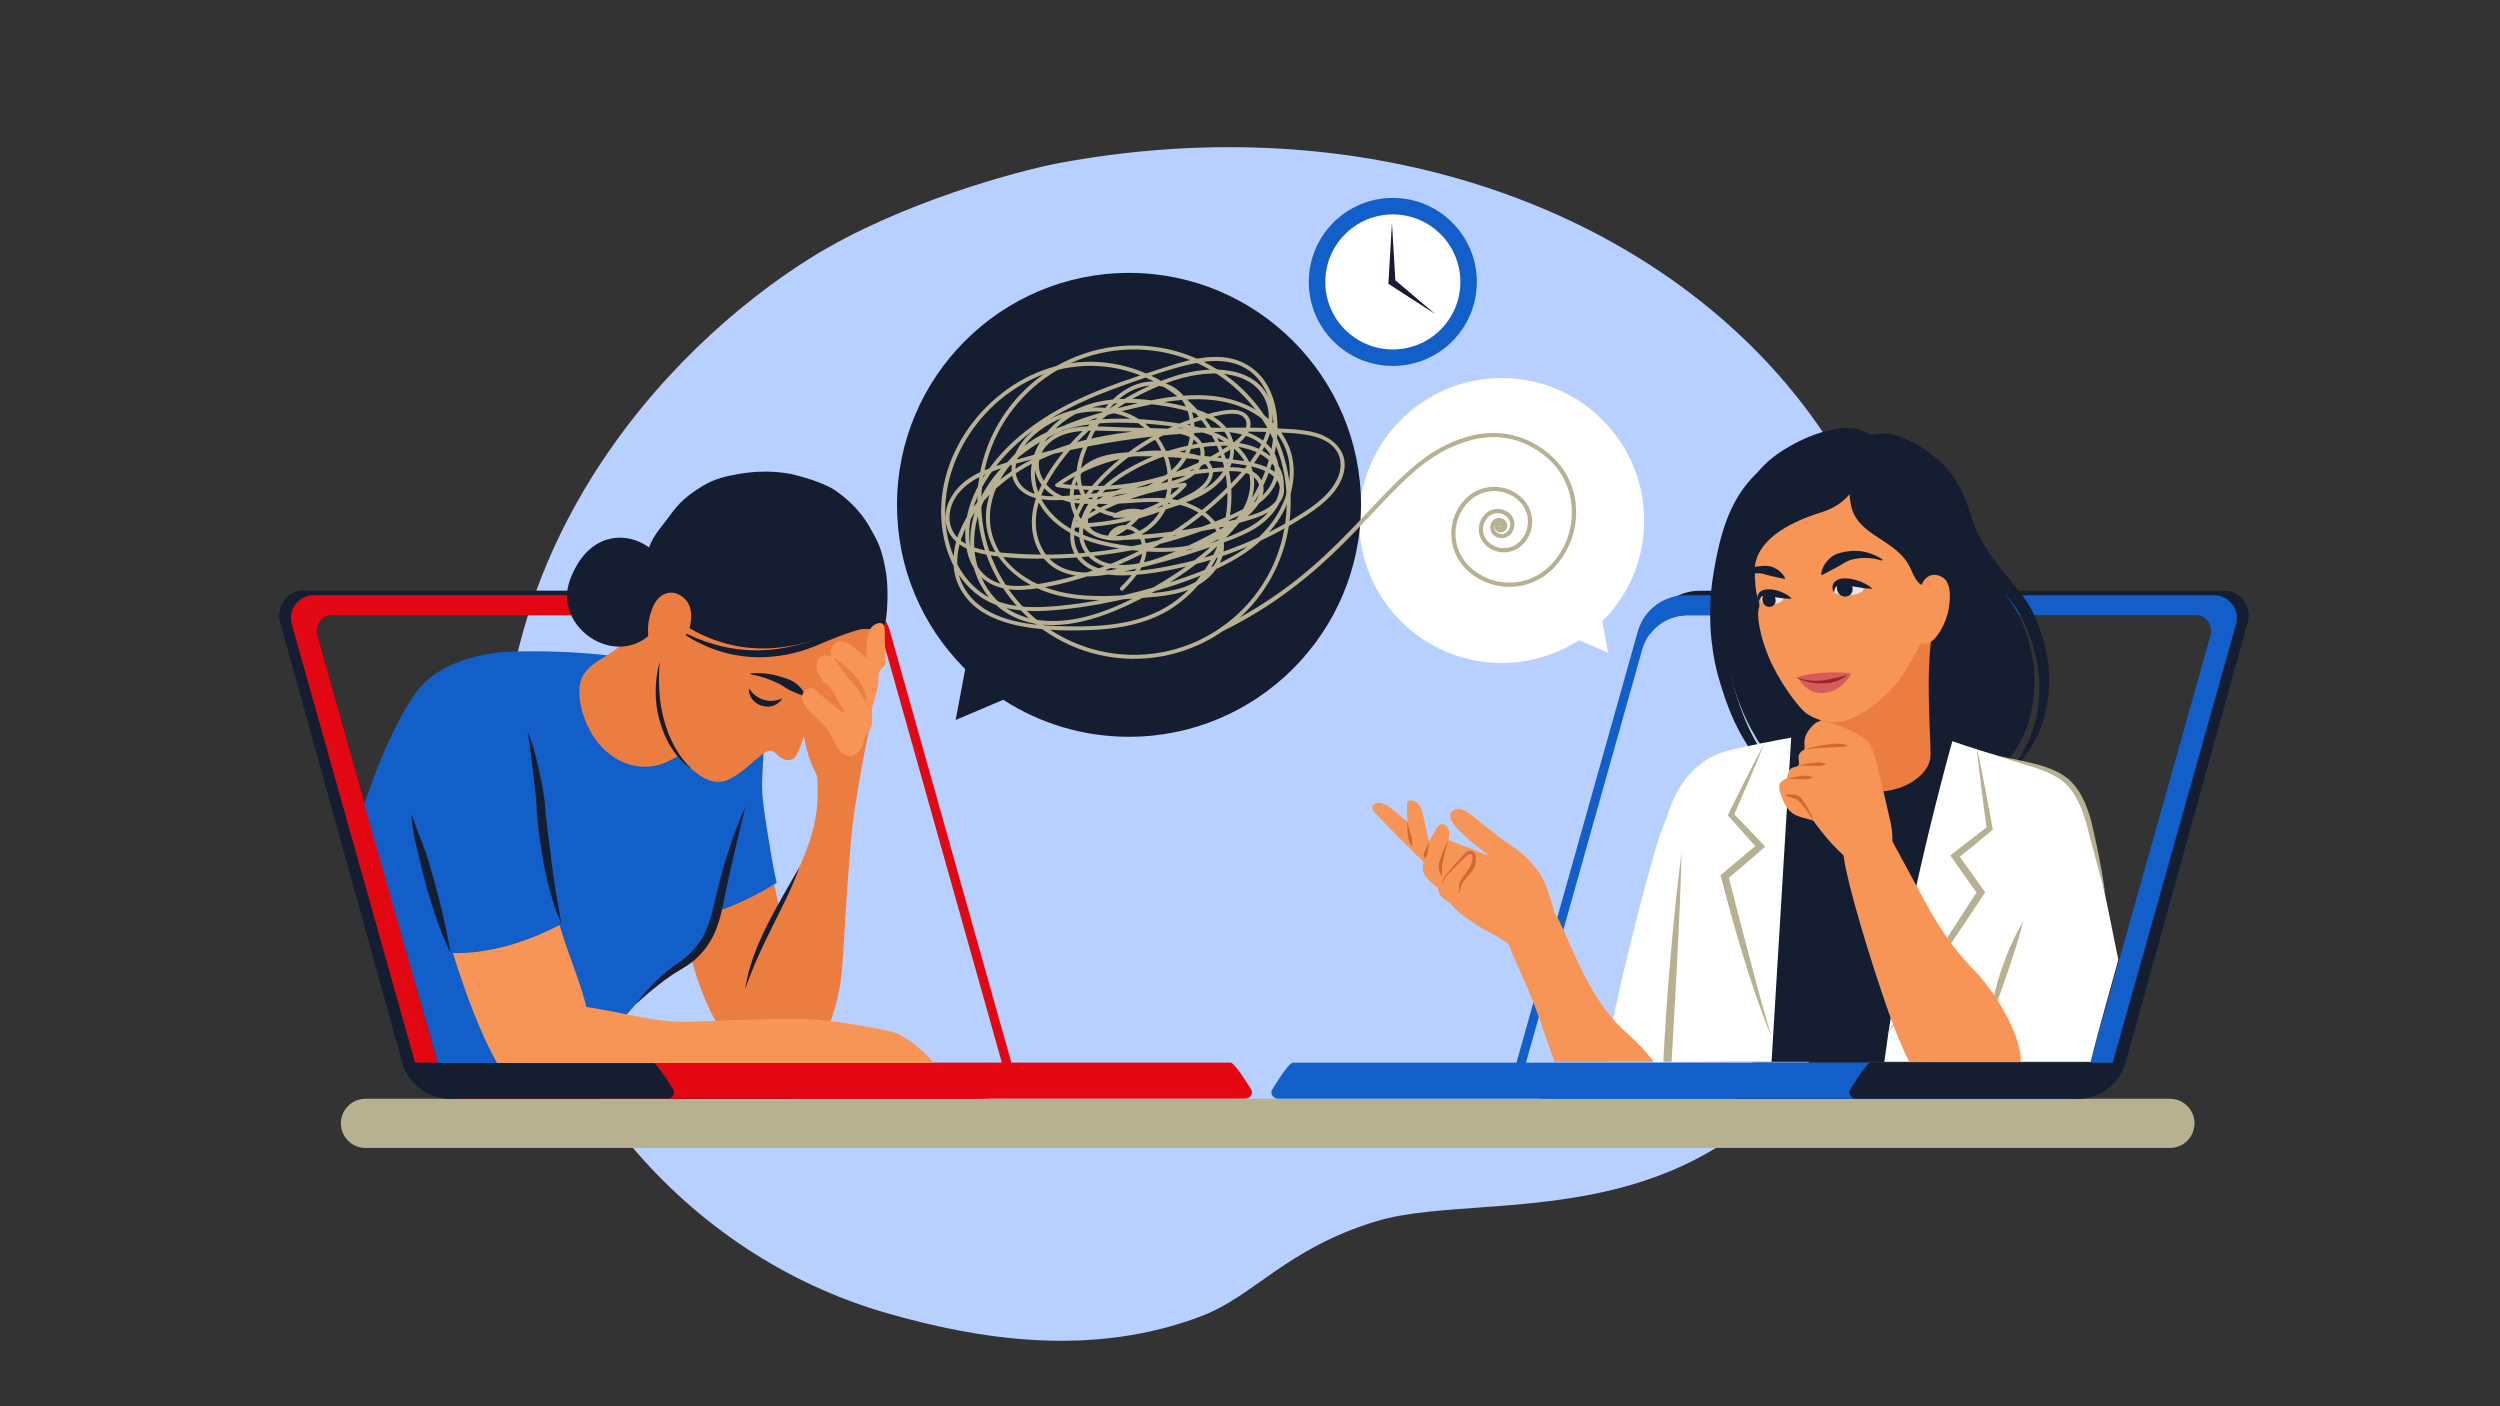
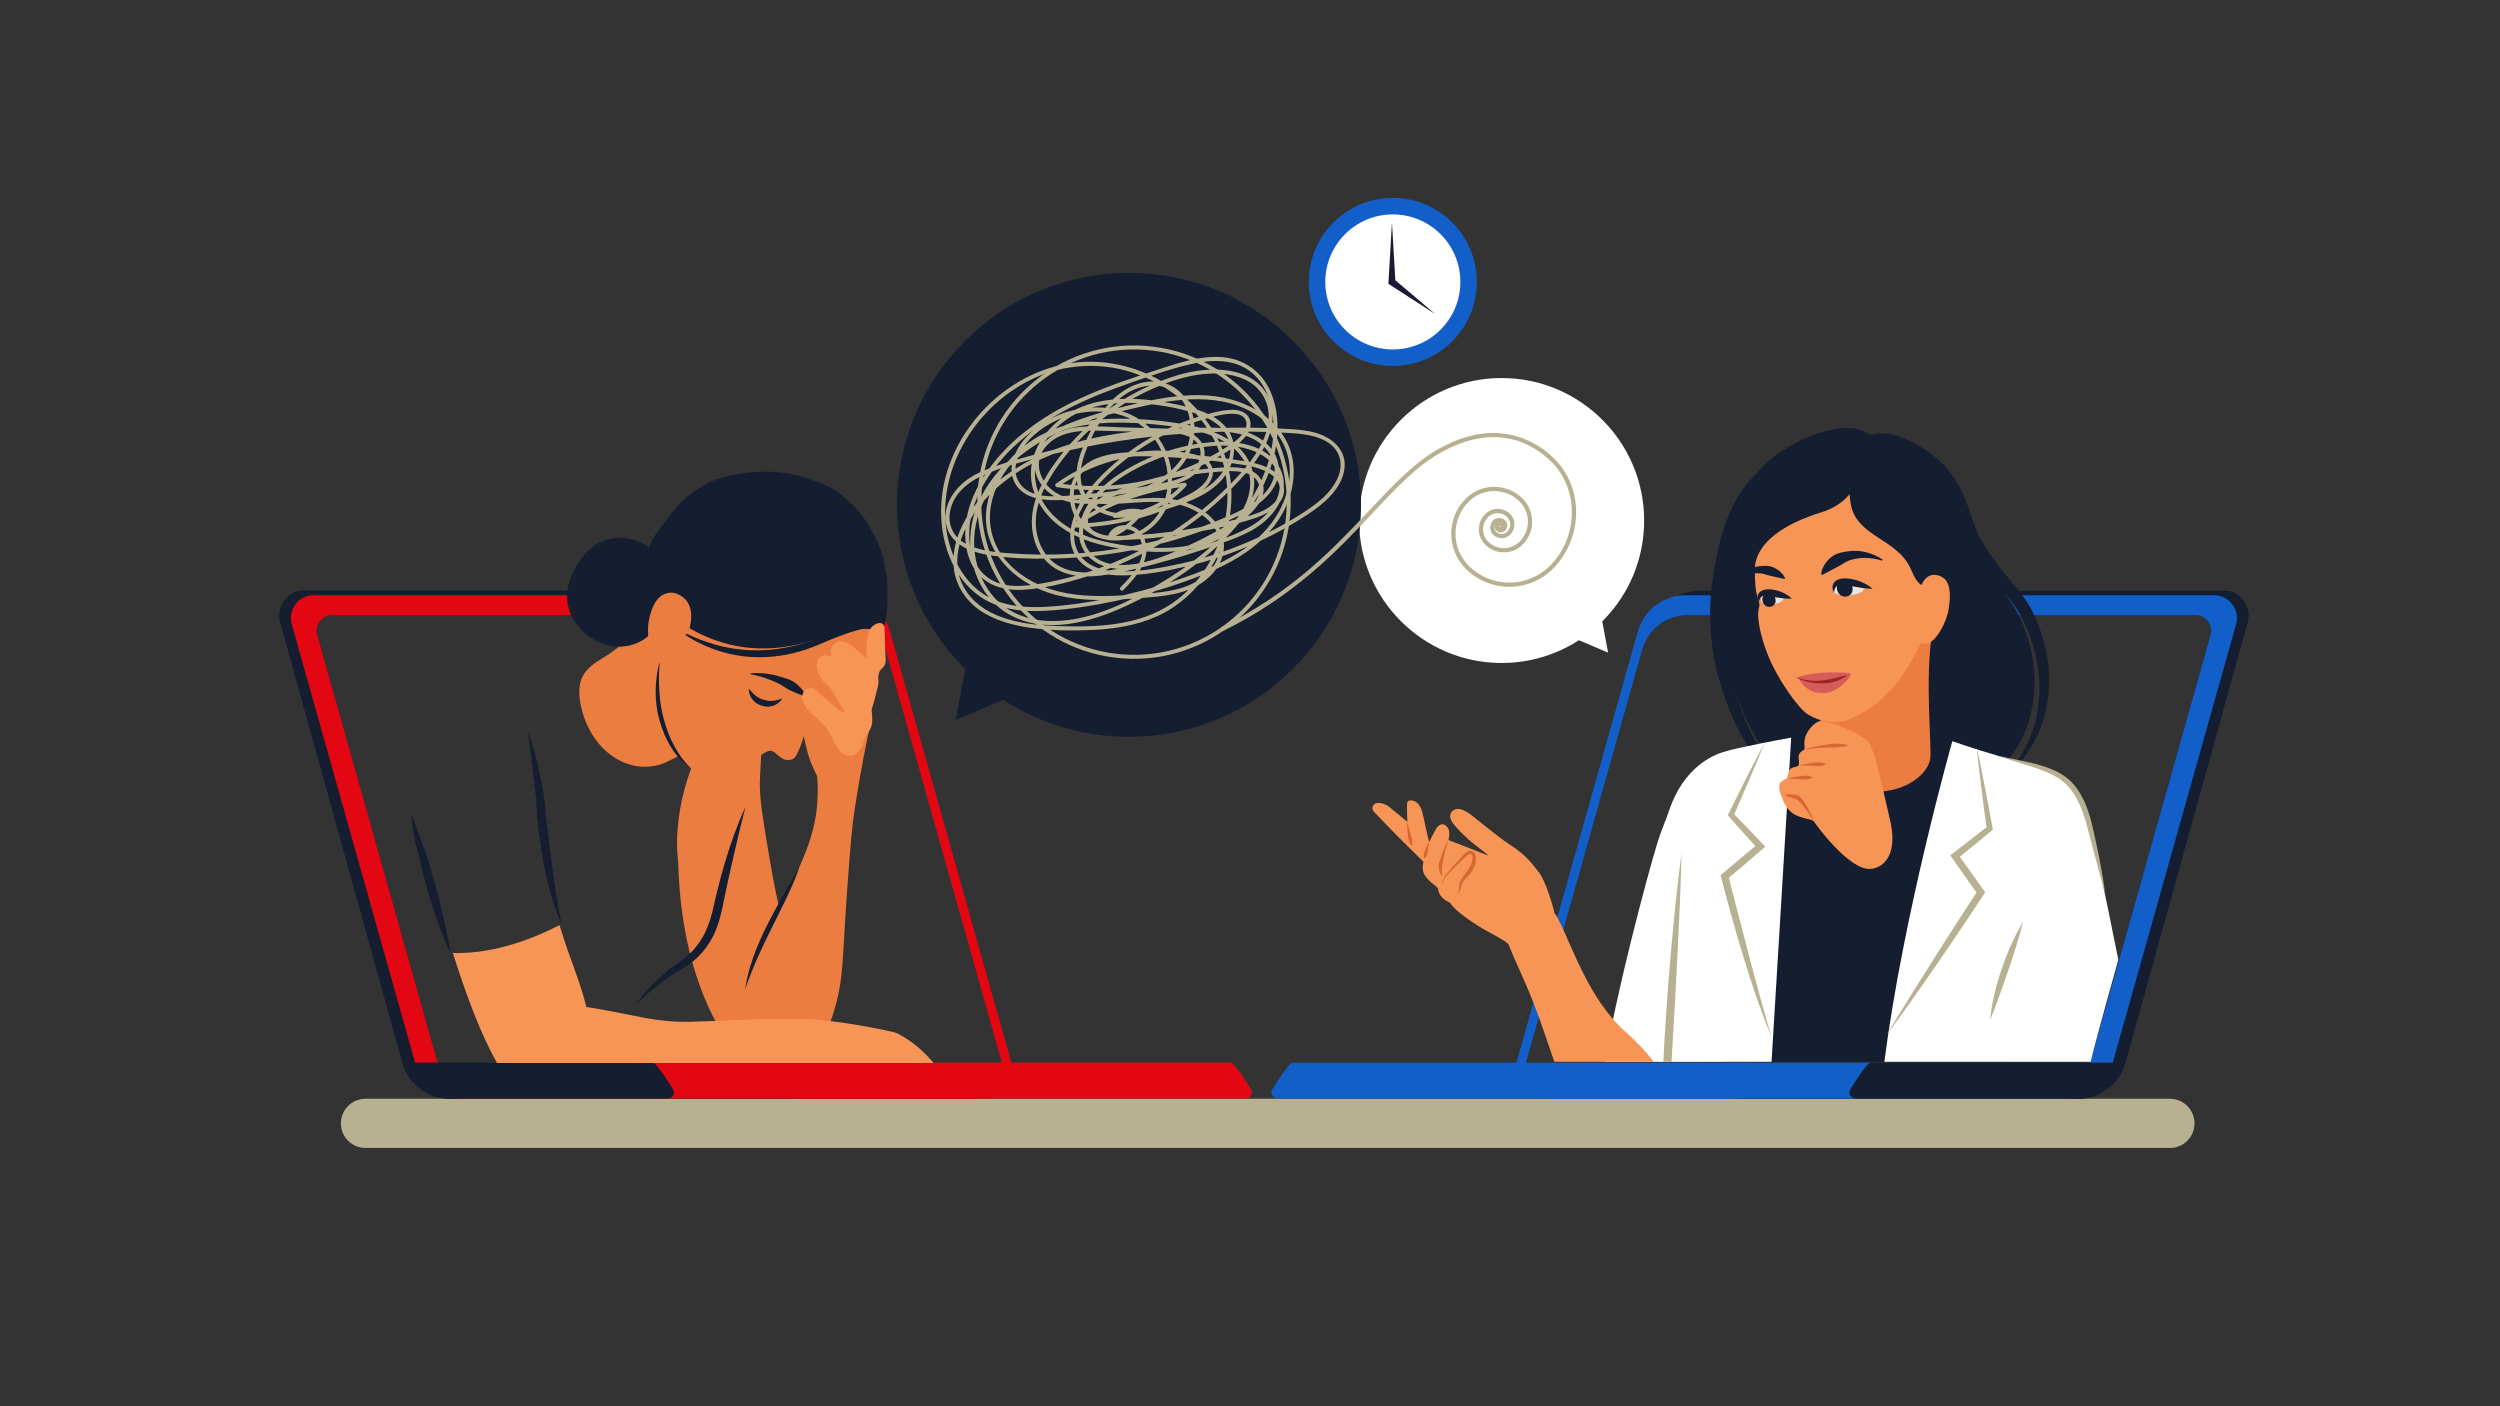
<svg xmlns="http://www.w3.org/2000/svg" width="1920" viewBox="0 0 1440 810" height="1080" preserveAspectRatio="xMidYMid meet">
  <rect x="0" y="0" width="1440" height="810" fill="#333333" stroke="none" />
  <defs>
    <clipPath id="e6b0d90446">
      <path d="M 885.148 340.062 L 1295.18 340.062 L 1295.18 632.945 L 885.148 632.945 Z M 885.148 340.062 " clip-rule="nonzero" />
    </clipPath>
  </defs>
-   <path fill="#b8d0ff" d="M 692.328 757.957 C 722.5 746.395 741.09 719.031 793.012 703.367 C 862.688 682.352 1017.371 726.734 1083.469 529.082 C 1174.254 257.629 919.797 36.922 610.934 93.758 C 587.422 98.082 518.129 116.625 467.141 148.426 C 383.004 200.902 269.113 322.832 292.043 498.312 C 307.832 619.152 394.246 722.836 510.664 756.32 C 563.582 771.539 629.059 782.199 692.328 757.957 " fill-opacity="1" fill-rule="nonzero" />
  <path fill="#135fc9" d="M 850.66 162.391 C 850.66 189.113 828.992 210.777 802.262 210.777 C 775.531 210.777 753.867 189.113 753.867 162.391 C 753.867 135.668 775.531 114.004 802.262 114.004 C 828.992 114.004 850.66 135.668 850.66 162.391 " fill-opacity="1" fill-rule="nonzero" />
  <path fill="#ffffff" d="M 841.164 162.391 C 841.164 183.867 823.746 201.281 802.262 201.281 C 780.781 201.281 763.367 183.867 763.367 162.391 C 763.367 140.914 780.781 123.5 802.262 123.5 C 823.746 123.5 841.164 140.914 841.164 162.391 " fill-opacity="1" fill-rule="nonzero" />
  <path fill="#1e1735" d="M 799.707 163.48 L 801.77 128.254 L 803.707 161.414 L 826.578 180.82 L 799.707 163.48 " fill-opacity="1" fill-rule="nonzero" />
  <path fill="#b7b192" d="M 210.52 661.227 L 1249.863 661.227 C 1257.695 661.227 1264.039 654.883 1264.039 647.055 C 1264.039 639.23 1257.695 632.887 1249.863 632.887 L 210.52 632.887 C 202.695 632.887 196.348 639.23 196.348 647.055 C 196.348 654.883 202.695 661.227 210.52 661.227 " fill-opacity="1" fill-rule="nonzero" />
  <g clip-path="url(#e6b0d90446)">
    <path fill="#151d31" d="M 1282.031 340.27 L 978.93 340.27 C 966.121 340.27 954.871 348.789 951.402 361.121 L 950.207 365.371 C 955.215 358.586 963.25 354.344 972.059 354.344 L 1264.578 354.344 C 1270.551 354.344 1274.871 360.043 1273.258 365.785 L 1204.836 608.941 C 1201.547 620.652 1190.863 628.742 1178.691 628.742 L 886.164 628.742 C 885.871 628.742 885.586 628.719 885.301 628.691 C 888.09 631.246 891.812 632.84 896.004 632.84 L 1196.992 632.84 C 1209.695 632.84 1220.852 624.395 1224.297 612.164 L 1294.715 358.293 C 1297.074 349.895 1290.762 340.27 1282.031 340.27 " fill-opacity="1" fill-rule="nonzero" />
  </g>
  <path fill="#135fc9" d="M 1273.254 365.785 L 1204.836 608.941 C 1201.547 620.652 1190.859 628.742 1178.691 628.742 L 886.164 628.742 C 880.195 628.742 875.879 623.043 877.496 617.305 L 945.91 374.141 C 949.203 362.434 959.887 354.344 972.055 354.344 L 1264.582 354.344 C 1270.551 354.344 1274.867 360.043 1273.254 365.785 Z M 1275.305 342.855 L 970.906 342.855 C 958.094 342.855 946.848 351.379 943.375 363.707 L 873.328 612.656 C 870.473 622.789 878.098 632.84 888.625 632.84 L 1189.613 632.84 C 1202.312 632.84 1213.469 624.395 1216.914 612.164 L 1287.977 359.586 C 1290.34 351.188 1284.027 342.855 1275.305 342.855 " fill-opacity="1" fill-rule="nonzero" />
  <path fill="#151d31" d="M 998.418 627.012 C 998.418 627.012 1007.379 612.082 1009.941 612.082 L 1224.117 612.082 C 1220.016 622.652 1209.805 632.84 1198.285 632.84 L 1001.523 632.84 C 1001.496 632.84 1001.473 632.84 1001.445 632.84 C 998.137 632.797 996.441 629.312 998.418 627.012 " fill-opacity="1" fill-rule="nonzero" />
  <path fill="#151d31" d="M 569.855 628.707 L 277.328 628.707 C 265.16 628.707 254.477 620.617 251.184 608.906 L 182.77 365.746 C 181.152 360.004 185.469 354.305 191.438 354.305 L 483.965 354.305 C 492.773 354.305 500.805 358.547 505.816 365.332 L 504.621 361.082 C 501.152 348.75 489.902 340.23 477.09 340.23 L 173.984 340.23 C 165.262 340.23 158.949 349.855 161.309 358.254 L 231.73 612.125 C 235.168 624.352 246.324 632.805 259.027 632.805 L 560.016 632.805 C 564.203 632.805 567.93 631.207 570.723 628.656 C 570.434 628.68 570.148 628.707 569.855 628.707 " fill-opacity="1" fill-rule="nonzero" />
  <path fill="#e30613" d="M 569.855 628.707 L 277.328 628.707 C 265.16 628.707 254.477 620.617 251.184 608.906 L 182.77 365.746 C 181.152 360.004 185.469 354.305 191.438 354.305 L 483.965 354.305 C 496.133 354.305 506.816 362.395 510.109 374.105 L 578.523 617.262 C 580.141 623.008 575.824 628.707 569.855 628.707 Z M 582.691 612.613 L 512.648 363.672 C 509.18 351.34 497.93 342.82 485.117 342.82 L 180.719 342.82 C 171.992 342.82 165.68 351.148 168.043 359.547 L 239.109 612.125 C 242.551 624.352 253.703 632.805 266.41 632.805 L 567.395 632.805 C 577.926 632.805 585.543 622.746 582.691 612.613 " fill-opacity="1" fill-rule="nonzero" />
  <path fill="#151d31" d="M 457.598 626.973 C 457.598 626.973 448.641 612.043 446.07 612.043 L 231.898 612.043 C 236 622.613 246.211 632.805 257.73 632.805 L 454.496 632.805 C 454.52 632.805 454.547 632.797 454.57 632.797 C 457.879 632.754 459.582 629.27 457.598 626.973 " fill-opacity="1" fill-rule="nonzero" />
  <path fill="#e30613" d="M 720.277 626.973 C 720.277 626.973 711.316 612.043 708.75 612.043 L 375.848 612.043 C 378.414 612.043 387.371 626.973 387.371 626.973 C 389.355 629.27 387.656 632.754 384.348 632.797 C 384.32 632.797 384.297 632.805 384.27 632.805 L 717.172 632.805 C 717.199 632.805 717.223 632.797 717.25 632.797 C 720.559 632.754 722.262 629.27 720.277 626.973 " fill-opacity="1" fill-rule="nonzero" />
  <path fill="#135fc9" d="M 733.16 627.012 C 733.16 627.012 742.117 612.082 744.688 612.082 L 1077.59 612.082 C 1075.023 612.082 1066.066 627.012 1066.066 627.012 C 1064.078 629.312 1065.777 632.793 1069.09 632.84 C 1069.113 632.84 1069.141 632.84 1069.164 632.84 L 736.266 632.84 C 736.238 632.84 736.211 632.84 736.188 632.84 C 732.875 632.793 731.176 629.312 733.16 627.012 " fill-opacity="1" fill-rule="nonzero" />
  <path fill="#151d31" d="M 980.949 611.602 L 1154.496 611.602 C 1168.078 575.219 1180.773 538.746 1185.242 518.48 C 1197.012 465.121 1200.125 454.707 1178.566 444.078 C 1170.711 440.203 1155.352 441.023 1130.555 431.594 C 1105.758 422.168 1104.168 417.492 1073.016 416.711 C 1058.477 416.348 1040.109 425.688 1018.902 428.34 C 1006.008 429.953 981.828 433.891 975.887 445.027 C 969.938 456.164 978.66 471.699 979.617 493.25 C 980.059 503.125 980.383 554.73 980.949 611.602 " fill-opacity="1" fill-rule="nonzero" />
  <path fill="#f79556" d="M 895.082 524.578 C 895.082 524.578 890.922 508.234 886.25 502.238 C 881.574 496.242 878.332 492.18 869.809 486.613 C 861.289 481.047 849.105 470.383 845.945 468.359 C 842.012 465.84 839.266 465.109 836.867 466.949 C 834.473 468.785 835.148 471.707 836.832 474.086 C 838.508 476.469 842.961 480.918 845.863 483.512 C 850.645 487.785 858.797 493.262 856.672 492.621 C 856.41 492.543 854.09 491.48 850.242 490.066 C 847.77 489.156 834.309 483.871 834.309 483.871 C 834.309 483.871 835.051 481.125 834.688 478.859 C 834.32 476.637 832.492 474.844 831.066 474.805 C 829.645 474.766 828.352 475.312 826.867 477.934 C 825.383 480.555 823.156 485.008 823.156 485.008 C 823.156 485.008 821.359 477.793 820.203 471.879 C 819.047 465.961 817.766 463.418 815.703 462.023 C 813.914 460.812 810.801 460.516 810.523 462.395 C 810.254 464.273 810.637 473.355 810.637 473.355 C 810.637 473.355 803.07 467.168 800.559 465.074 C 797.324 462.375 793.145 461.898 791.695 463.098 C 790.254 464.293 790.172 466.188 791.375 467.539 C 792.582 468.891 802.82 479.473 804.824 481.473 C 806.824 483.469 819.941 496.434 819.941 496.434 C 819.941 496.434 819.312 498.453 819.523 500.867 C 819.789 503.887 822.277 506.445 824.121 508.047 C 826.262 509.898 828.223 511.285 828.258 511.676 C 828.852 517.648 834.473 519.516 835.043 519.824 C 835.676 520.168 836.098 523.93 853.969 534.875 C 857.383 536.965 866.129 541.18 868.664 543.605 C 871.195 546.035 876.973 549.496 880.617 550.141 C 884.484 550.828 885.457 550.395 887.562 548.301 C 889.66 546.219 895.816 532.207 895.082 524.578 " fill-opacity="1" fill-rule="nonzero" />
  <path fill="#d66730" d="M 834.07 484.422 C 833.57 486.113 833.059 487.805 832.613 489.496 C 832.496 489.918 832.395 490.34 832.301 490.758 L 832.02 492.055 C 831.816 492.918 831.594 493.777 831.383 494.629 C 831.176 495.477 831.012 496.328 830.898 497.156 C 830.789 497.988 830.691 498.781 830.621 499.586 C 830.457 501.195 830.645 502.859 830.734 504.695 L 830.551 504.766 C 829.996 504.027 829.539 503.219 829.227 502.336 L 829.102 502.008 C 829.059 501.895 829.039 501.781 829.004 501.668 C 828.941 501.441 828.887 501.211 828.828 500.98 C 828.789 500.746 828.758 500.512 828.719 500.273 C 828.695 500.156 828.695 500.039 828.684 499.918 L 828.66 499.559 C 828.613 498.605 828.742 497.645 829 496.75 C 829.262 495.859 829.586 495.016 829.883 494.176 C 830.18 493.34 830.477 492.516 830.766 491.691 L 831.199 490.441 C 831.352 490.016 831.52 489.598 831.684 489.184 C 832.363 487.539 833.098 485.934 833.887 484.348 L 834.07 484.422 " fill-opacity="1" fill-rule="nonzero" />
  <path fill="#d66730" d="M 830.434 509.664 C 830.637 508.574 830.949 507.508 831.355 506.473 C 831.566 505.957 831.801 505.449 832.078 504.957 C 832.234 504.715 832.395 504.465 832.562 504.25 C 832.727 504.027 832.895 503.797 833.066 503.582 C 834.438 501.848 835.883 500.191 837.34 498.543 C 838.805 496.902 840.289 495.281 841.801 493.68 C 842.566 492.879 843.324 492.09 844.137 491.309 C 844.188 491.258 844.234 491.211 844.289 491.16 L 844.465 491.004 L 844.633 490.855 L 844.676 490.816 C 844.691 490.805 844.711 490.789 844.727 490.773 L 844.844 490.691 C 844.996 490.574 845.164 490.496 845.332 490.406 C 845.504 490.34 845.676 490.262 845.855 490.223 C 846.031 490.168 846.215 490.145 846.395 490.117 C 846.574 490.105 846.754 490.09 846.938 490.105 C 847.117 490.105 847.297 490.141 847.48 490.168 C 847.656 490.211 847.836 490.254 848.008 490.324 C 848.355 490.453 848.699 490.637 848.996 490.906 C 849.293 491.176 849.555 491.516 849.723 491.91 C 849.852 492.25 849.941 492.57 850.004 492.887 C 850.039 493.047 850.055 493.199 850.086 493.355 C 850.098 493.512 850.113 493.664 850.129 493.82 C 850.219 495.043 850.102 496.23 849.844 497.395 C 849.707 497.977 849.547 498.551 849.332 499.109 C 849.281 499.25 849.211 499.398 849.152 499.543 L 849.059 499.758 L 848.949 499.965 C 848.883 500.098 848.812 500.234 848.746 500.367 L 848.52 500.75 C 848.367 501.008 848.211 501.246 848.051 501.492 C 847.887 501.727 847.727 501.965 847.559 502.191 C 847.223 502.652 846.875 503.094 846.52 503.527 C 846.168 503.961 845.812 504.383 845.453 504.801 L 844.371 506.043 C 844.016 506.449 843.656 506.859 843.312 507.27 C 843.133 507.469 842.973 507.676 842.805 507.879 C 842.66 508.074 842.5 508.262 842.383 508.465 C 842.125 508.867 841.926 509.297 841.781 509.777 C 841.629 510.254 841.531 510.781 841.41 511.332 C 841.281 511.879 841.133 512.445 840.902 512.977 C 840.777 513.238 840.656 513.5 840.508 513.742 C 840.363 513.988 840.191 514.215 840.027 514.441 L 839.832 514.328 C 840.02 513.816 840.176 513.305 840.27 512.785 C 840.355 512.266 840.387 511.746 840.395 511.207 C 840.402 510.668 840.402 510.102 840.48 509.504 C 840.551 508.91 840.723 508.293 840.977 507.727 C 841.098 507.438 841.258 507.176 841.41 506.906 C 841.562 506.668 841.711 506.422 841.867 506.191 C 842.176 505.715 842.496 505.266 842.816 504.812 L 844.742 502.16 C 844.902 501.945 845.059 501.727 845.211 501.508 C 845.367 501.289 845.52 501.07 845.668 500.852 L 846.109 500.203 C 846.242 499.98 846.387 499.766 846.516 499.551 C 846.789 499.109 847.008 498.691 847.191 498.262 C 847.387 497.801 847.551 497.328 847.691 496.848 C 847.98 495.891 848.145 494.879 848.145 493.91 C 848.145 493.434 848.086 492.953 847.969 492.594 C 847.93 492.48 847.855 492.371 847.754 492.262 C 847.656 492.152 847.512 492.066 847.352 491.992 C 847.273 491.953 847.184 491.934 847.094 491.902 C 847.008 491.887 846.918 491.863 846.824 491.859 C 846.73 491.844 846.641 491.852 846.543 491.848 C 846.457 491.863 846.363 491.863 846.273 491.887 C 846.188 491.902 846.105 491.938 846.02 491.961 C 845.945 492.004 845.863 492.031 845.793 492.082 L 845.738 492.117 C 845.73 492.121 845.719 492.125 845.711 492.133 L 845.676 492.164 L 845.531 492.277 L 845.391 492.395 C 845.344 492.43 845.293 492.48 845.242 492.523 C 844.445 493.223 843.645 493.98 842.852 494.734 C 841.27 496.234 839.699 497.766 838.156 499.312 C 836.602 500.855 835.051 502.41 833.598 504.027 C 833.41 504.227 833.242 504.434 833.066 504.641 C 832.883 504.844 832.738 505.055 832.578 505.262 C 832.289 505.707 832.027 506.18 831.793 506.664 C 831.32 507.637 830.934 508.664 830.656 509.711 L 830.434 509.664 " fill-opacity="1" fill-rule="nonzero" />
  <path fill="#d66730" d="M 810.688 473.738 C 811.008 474.852 811.301 475.965 811.602 477.074 L 812.051 478.738 C 812.191 479.293 812.336 479.848 812.48 480.398 C 812.625 480.949 812.812 481.496 812.988 482.039 C 813.156 482.582 813.285 483.133 813.348 483.699 L 813.395 484.121 C 813.402 484.262 813.418 484.406 813.426 484.547 C 813.445 484.832 813.465 485.113 813.465 485.406 C 813.465 485.695 813.477 485.977 813.461 486.277 C 813.445 486.578 813.445 486.863 813.402 487.188 L 813.223 487.262 C 813.102 487.152 812.996 487.035 812.895 486.914 C 812.789 486.793 812.688 486.668 812.602 486.543 C 812.43 486.293 812.262 486.027 812.125 485.762 C 811.988 485.5 811.855 485.227 811.738 484.953 C 811.684 484.816 811.633 484.68 811.578 484.543 L 811.434 484.129 C 811.25 483.57 811.129 483 811.086 482.422 C 811.027 481.84 811.008 481.258 810.938 480.684 C 810.879 480.109 810.816 479.535 810.762 478.961 L 810.637 477.23 C 810.566 476.078 810.508 474.926 810.492 473.77 L 810.688 473.738 " fill-opacity="1" fill-rule="nonzero" />
  <path fill="#d66730" d="M 823.078 485.328 C 822.996 486.121 822.891 486.902 822.789 487.684 C 822.684 488.469 822.566 489.242 822.445 490.016 C 822.379 490.402 822.367 490.797 822.328 491.188 C 822.297 491.578 822.207 491.953 822.059 492.316 C 821.918 492.68 821.738 493.031 821.523 493.379 C 821.418 493.555 821.297 493.727 821.164 493.895 C 821.102 493.98 821.031 494.066 820.961 494.152 C 820.887 494.234 820.809 494.32 820.715 494.402 L 820.523 494.367 C 820.316 493.934 820.223 493.508 820.164 493.09 C 820.117 492.672 820.117 492.262 820.152 491.863 C 820.172 491.664 820.203 491.465 820.254 491.273 C 820.305 491.082 820.367 490.895 820.445 490.707 C 820.605 490.34 820.785 489.98 820.926 489.609 C 821.207 488.867 821.516 488.137 821.844 487.414 C 822.18 486.691 822.512 485.973 822.891 485.27 L 823.078 485.328 " fill-opacity="1" fill-rule="nonzero" />
  <path fill="#151d31" d="M 1154.535 447.73 C 1158.586 444.504 1162.262 440.77 1165.488 436.645 C 1168.75 432.547 1171.48 428.008 1173.746 423.223 C 1175.984 418.426 1177.641 413.293 1178.676 408.09 C 1179.738 402.895 1180.301 397.566 1180.32 392.227 C 1180.344 386.883 1179.836 381.531 1178.832 376.277 C 1177.824 371.023 1176.305 365.883 1174.457 360.891 C 1173.984 359.652 1173.516 358.406 1172.996 357.184 L 1172.215 355.352 C 1171.957 354.742 1171.633 354.109 1171.344 353.488 C 1170.176 350.98 1168.754 348.621 1167.27 346.344 C 1164.238 341.836 1160.809 337.801 1157.547 333.855 C 1154.242 329.918 1151.07 326.008 1148.164 321.914 C 1147.418 320.906 1146.719 319.867 1146.02 318.824 L 1144.961 317.27 L 1143.961 315.68 C 1143.285 314.621 1142.617 313.562 1141.996 312.469 L 1141.039 310.844 L 1140.562 310.035 C 1140.414 309.77 1140.297 309.512 1140.156 309.25 C 1137.949 305.133 1136.484 300.289 1134.809 295.379 C 1133.984 292.922 1133.125 290.426 1132.137 287.949 C 1131.688 286.707 1131.09 285.488 1130.562 284.262 C 1130.051 283.027 1129.387 281.84 1128.781 280.641 C 1126.258 275.867 1123.051 271.438 1119.336 267.535 C 1117.352 265.715 1115.496 263.777 1113.32 262.219 L 1111.742 260.996 C 1111.215 260.586 1110.691 260.18 1110.121 259.836 L 1106.773 257.688 C 1105.688 256.941 1104.5 256.355 1103.344 255.742 L 1099.852 253.91 C 1097.488 252.77 1095.066 251.703 1092.527 250.922 C 1090 250.141 1087.348 249.609 1084.688 249.617 C 1082.023 249.605 1079.516 250.27 1076.934 250.023 C 1078.191 250.352 1079.504 250.445 1080.805 250.477 C 1082.098 250.512 1083.375 250.547 1084.625 250.719 C 1087.129 251.02 1089.523 251.797 1091.828 252.816 C 1094.109 253.855 1096.34 255.066 1098.5 256.391 L 1101.68 258.484 C 1102.734 259.184 1103.812 259.848 1104.781 260.66 L 1107.77 262.961 C 1108.281 263.328 1108.738 263.75 1109.195 264.18 L 1110.582 265.441 C 1112.492 267.055 1114.086 268.969 1115.789 270.762 C 1118.934 274.574 1121.574 278.734 1123.641 283.195 C 1125.727 287.66 1127.234 292.402 1128.68 297.312 C 1130.125 302.219 1131.512 307.359 1134.023 312.441 C 1134.172 312.758 1134.32 313.086 1134.477 313.387 L 1135.93 315.988 C 1136.562 317.148 1137.25 318.281 1137.949 319.41 L 1138.98 321.109 L 1140.062 322.773 C 1140.789 323.883 1141.508 324.996 1142.285 326.07 C 1145.316 330.41 1148.625 334.535 1151.941 338.52 C 1155.273 342.492 1158.535 346.34 1161.312 350.367 C 1162.668 352.387 1163.957 354.434 1164.996 356.59 C 1165.266 357.137 1165.539 357.645 1165.797 358.215 L 1166.559 359.934 C 1167.059 361.078 1167.547 362.23 1168.023 363.387 C 1169.879 368.02 1171.406 372.766 1172.559 377.602 C 1173.656 382.445 1174.371 387.379 1174.602 392.348 C 1174.852 397.32 1174.629 402.32 1173.965 407.293 C 1173.32 412.266 1172.176 417.121 1170.457 421.859 C 1168.777 426.598 1166.527 431.164 1163.84 435.492 C 1162.52 437.672 1161.047 439.77 1159.496 441.805 C 1157.953 443.859 1156.281 445.816 1154.535 447.73 " fill-opacity="1" fill-rule="nonzero" />
  <path fill="#151d31" d="M 1019.074 266.91 C 1015.324 269.504 1011.684 272.418 1008.605 275.898 C 1005.5 279.348 1002.699 283.121 1000.387 287.18 C 995.672 295.27 992.605 304.223 990.375 313.223 C 989.277 317.73 988.371 322.27 987.566 326.781 C 987.145 329.012 986.789 331.332 986.449 333.637 C 986.254 334.793 986.129 335.949 986 337.109 L 985.613 340.59 C 984.801 349.887 984.816 359.266 985.801 368.562 C 986.297 373.207 987.004 377.832 987.961 382.422 C 988.441 384.715 988.992 386.996 989.625 389.273 L 990.105 390.973 L 990.586 392.617 C 990.906 393.719 991.246 394.82 991.59 395.922 C 994.316 404.746 997.648 413.531 1002.105 421.754 C 1006.531 429.984 1012.039 437.684 1018.68 444.242 C 1025.316 450.777 1033.023 456.199 1041.438 459.84 C 1033.812 454.773 1026.98 448.766 1021.32 441.82 C 1015.621 434.922 1010.965 427.266 1007.238 419.184 C 1005.352 415.148 1003.719 410.996 1002.219 406.797 C 1000.754 402.578 999.426 398.309 998.227 393.969 L 997.328 390.699 L 996.883 389.055 L 996.457 387.453 C 995.914 385.32 995.438 383.16 995.016 380.98 C 994.152 376.633 993.504 372.227 993.051 367.801 C 992.801 365.59 992.645 363.371 992.477 361.152 C 992.414 360.043 992.383 358.93 992.32 357.816 C 992.262 356.707 992.246 355.594 992.23 354.48 C 992.078 350.027 992.281 345.578 992.492 341.129 L 992.766 337.797 C 992.852 336.684 992.93 335.574 993.082 334.469 C 993.359 332.254 993.574 330.055 993.902 327.785 C 994.523 323.289 995.16 318.832 995.969 314.422 C 997.59 305.617 999.859 296.938 1003.555 288.816 C 1005.305 284.699 1007.633 280.871 1010.164 277.16 L 1012.164 274.434 C 1012.867 273.551 1013.633 272.723 1014.359 271.855 L 1015.461 270.551 C 1015.848 270.141 1016.258 269.746 1016.66 269.344 L 1019.074 266.91 " fill-opacity="1" fill-rule="nonzero" />
  <path fill="#151d31" d="M 1077.316 250.137 C 1074.168 249.484 1073.035 247.809 1070.766 247.289 C 1053.652 243.391 1030.586 256.109 1021.449 263.266 C 999.902 280.137 995.637 307.469 992.738 326 C 987.883 357.047 994.422 381.254 995.852 386.324 C 1000.641 403.246 1010.504 438.082 1043.812 456.191 C 1071.48 471.238 1099.461 466.117 1108.059 464.543 C 1118.395 462.652 1133.367 459.715 1147.508 447.445 C 1152.141 443.426 1165.062 431.137 1169.746 411.125 C 1174.742 389.75 1170.199 371.727 1164.539 357.977 C 1158.379 343.004 1146.371 335.07 1135.023 312.781 C 1127.258 297.512 1130.555 274.195 1098.77 255.703 C 1086.023 248.285 1082.602 251.227 1077.316 250.137 " fill-opacity="1" fill-rule="nonzero" />
  <path fill="#ffffff" d="M 1204.188 611.602 C 1208.402 594.473 1220.145 552.824 1220.145 552.824 C 1220.145 552.824 1209.66 499.93 1205.43 483.16 C 1203.93 477.227 1200.887 458.742 1190.047 449.613 C 1180.895 441.906 1166.48 439.902 1151.293 435.48 C 1136.879 431.285 1124.551 426.934 1124.551 426.934 C 1124.551 426.934 1096.32 526.539 1085.387 611.602 L 1204.188 611.602 " fill-opacity="1" fill-rule="nonzero" />
  <path fill="#b7b192" d="M 1086.629 596.121 C 1091.578 589.566 1096.363 582.895 1101.125 576.207 C 1105.863 569.508 1110.578 562.789 1115.211 556.016 L 1122.164 545.863 L 1129.047 535.66 C 1133.656 528.871 1138.152 522.008 1142.68 515.168 L 1143.449 514.008 L 1142.637 512.848 C 1140.188 509.344 1137.715 505.855 1135.215 502.383 L 1127.754 491.949 L 1127.359 494.688 C 1130.684 492.043 1133.953 489.332 1137.25 486.652 C 1140.531 483.957 1143.844 481.293 1147.094 478.562 L 1147.875 477.91 L 1147.711 476.984 L 1145.574 465.242 L 1143.34 453.516 L 1141.016 441.809 L 1139.805 435.961 L 1138.539 430.121 L 1139.152 436.062 L 1139.816 441.996 L 1141.246 453.852 L 1142.766 465.691 L 1144.391 477.516 L 1145 475.934 C 1141.609 478.492 1138.27 481.117 1134.906 483.711 C 1131.555 486.32 1128.176 488.895 1124.852 491.539 L 1123.367 492.719 L 1124.465 494.277 L 1131.848 504.77 C 1134.301 508.273 1136.781 511.758 1139.277 515.23 L 1139.23 512.91 C 1134.773 519.793 1130.258 526.641 1125.852 533.559 L 1119.203 543.914 L 1112.609 554.297 C 1108.199 561.215 1103.863 568.188 1099.523 575.145 C 1095.199 582.113 1090.879 589.094 1086.629 596.121 " fill-opacity="1" fill-rule="nonzero" />
  <path fill="#b7b192" d="M 1212.664 515.113 C 1210.09 506.125 1207.766 497.098 1205.359 488.109 C 1204.758 485.863 1204.102 483.648 1203.551 481.336 C 1202.996 479.066 1202.434 476.836 1201.809 474.621 C 1201.184 472.41 1200.5 470.223 1199.738 468.074 C 1199.324 467.016 1198.965 465.93 1198.488 464.898 L 1197.82 463.332 L 1197.078 461.809 C 1195.156 457.727 1192.582 453.988 1189.336 451.039 C 1187.691 449.578 1185.863 448.289 1183.906 447.188 C 1183.418 446.906 1182.91 446.66 1182.41 446.395 L 1181.656 446.008 L 1180.887 445.648 C 1180.371 445.414 1179.871 445.156 1179.34 444.934 L 1177.766 444.27 C 1175.641 443.41 1173.461 442.652 1171.262 441.93 C 1169.074 441.191 1166.84 440.52 1164.613 439.84 C 1160.16 438.461 1155.676 437.125 1151.293 435.48 L 1165.012 438.305 C 1169.574 439.301 1174.16 440.348 1178.648 441.906 C 1180.895 442.664 1183.109 443.598 1185.258 444.695 C 1187.398 445.812 1189.453 447.152 1191.344 448.727 C 1195.078 451.98 1197.887 456.078 1199.984 460.387 L 1200.75 462.016 L 1201.441 463.672 C 1201.918 464.77 1202.285 465.902 1202.715 467.016 C 1203.473 469.273 1204.199 471.535 1204.758 473.832 C 1205.324 476.121 1205.828 478.43 1206.309 480.707 L 1207.797 487.52 C 1209.758 496.656 1211.398 505.852 1212.664 515.113 " fill-opacity="1" fill-rule="nonzero" />
  <path fill="#ec7d40" d="M 1048.121 370.543 C 1047.75 372.777 1048.613 409.215 1048.496 426.34 C 1048.332 449.312 1061.039 454.887 1077.008 455.953 C 1095.504 457.195 1109.559 447.371 1111.77 437.547 C 1113.023 431.992 1108.332 391.012 1113.168 362.73 C 1118.008 334.445 1111.402 331.094 1108.801 331.094 C 1106.188 331.094 1048.121 370.543 1048.121 370.543 " fill-opacity="1" fill-rule="nonzero" />
  <path fill="#f79556" d="M 1018.609 284.945 C 1009.152 303.102 1010.203 334.504 1011.66 341.215 C 1013.109 347.922 1014.016 347 1012.996 350.777 C 1011.973 354.551 1013.371 365.316 1018.688 378.273 C 1024.004 391.23 1035.852 408.184 1041.402 411.531 C 1046.953 414.875 1053.223 416.754 1061.215 415.469 C 1069.211 414.184 1087.25 403.25 1097.543 386.363 C 1105.625 373.105 1111.574 362.211 1111.68 353.621 C 1111.781 345.035 1118.309 317.488 1109.715 301.75 C 1101.113 286.008 1094.574 273.5 1072.023 267.543 C 1066.121 265.984 1035.934 251.688 1018.609 284.945 " fill-opacity="1" fill-rule="nonzero" />
  <path fill="#151d31" d="M 1028.211 333.055 C 1027.609 331.641 1026.672 330.484 1025.598 329.488 C 1024.527 328.477 1023.285 327.66 1021.953 327.016 C 1019.254 325.691 1016.078 325.781 1013.188 326.164 C 1012.457 326.27 1011.73 326.348 1011.02 326.543 L 1009.957 326.797 C 1009.59 326.902 1009.207 327.039 1008.836 327.164 C 1007.375 327.766 1006.137 328.648 1005.07 329.621 C 1002.965 331.605 1001.551 333.988 1000.09 336.141 L 1000.441 336.512 C 1001.555 335.664 1002.48 334.711 1003.484 333.867 C 1004.488 333.02 1005.52 332.25 1006.59 331.645 C 1007.648 331.023 1008.754 330.566 1009.836 330.379 L 1010.648 330.262 L 1011.555 330.211 C 1012.156 330.148 1012.762 330.191 1013.355 330.207 C 1013.953 330.215 1014.551 330.344 1015.129 330.43 C 1015.715 330.586 1016.289 330.691 1016.848 330.891 C 1017.98 331.219 1019.09 331.551 1020.254 331.785 L 1023.871 332.602 C 1025.125 332.895 1026.418 333.195 1027.891 333.449 L 1028.211 333.055 " fill-opacity="1" fill-rule="nonzero" />
  <path fill="#151d31" d="M 1084.418 322.344 C 1081.652 320.406 1078.477 319.062 1075.113 318.137 C 1071.75 317.246 1068.121 317.027 1064.52 317.535 C 1063.613 317.633 1062.723 317.852 1061.805 317.984 C 1060.902 318.184 1060.016 318.418 1059.102 318.652 C 1057.32 319.211 1055.656 320.133 1054.25 321.352 C 1051.469 323.801 1049.359 327.047 1048.965 330.832 L 1049.508 331.199 C 1052.836 329.562 1055.395 328.035 1057.996 326.723 C 1059.289 326.062 1060.496 325.355 1061.727 324.582 C 1062.34 324.223 1062.973 323.844 1063.625 323.492 C 1064.285 323.199 1064.953 322.863 1065.664 322.648 C 1067.066 322.203 1068.535 321.82 1070.043 321.66 C 1071.543 321.418 1073.098 321.34 1074.656 321.379 C 1077.805 321.383 1080.996 321.973 1084.125 322.93 L 1084.418 322.344 " fill-opacity="1" fill-rule="nonzero" />
  <path fill="#e6e6e6" d="M 1073.367 339.574 C 1073.355 340.441 1070.723 343.004 1062.926 342.906 C 1059.457 342.859 1056.008 341.949 1056.027 340.215 C 1056.043 338.559 1058.305 335.543 1061.289 335.086 C 1066.5 334.285 1073.391 337.844 1073.367 339.574 " fill-opacity="1" fill-rule="nonzero" />
  <path fill="#151d31" d="M 1066.508 336.703 C 1064.598 332.18 1056.48 333.969 1058.27 340.105 C 1060.062 346.254 1069.594 343.969 1066.508 336.703 " fill-opacity="1" fill-rule="nonzero" />
  <path fill="#e6e6e6" d="M 1027.223 344.953 C 1027.215 345.801 1025.02 348.312 1018.535 348.227 C 1015.652 348.191 1014.266 346.75 1014.293 345.055 C 1014.312 343.438 1014.707 341.043 1017.195 340.59 C 1021.527 339.797 1027.246 343.258 1027.223 344.953 " fill-opacity="1" fill-rule="nonzero" />
  <path fill="#151d31" d="M 1022.258 343.699 C 1020.645 339.891 1013.812 341.395 1015.312 346.566 C 1016.824 351.746 1024.855 349.82 1022.258 343.699 " fill-opacity="1" fill-rule="nonzero" />
  <path fill="#151d31" d="M 1056.355 341.207 C 1056.531 340.023 1056.867 338.938 1057.414 338.191 C 1057.961 337.445 1058.621 337.137 1059.398 336.992 C 1059.785 336.91 1060.227 336.898 1060.668 336.895 C 1060.895 336.891 1061.125 336.91 1061.363 336.926 C 1061.594 336.941 1061.859 336.973 1062.105 336.992 C 1063.117 337.102 1064.16 337.254 1065.219 337.426 C 1067.332 337.781 1069.492 338.168 1071.699 338.5 C 1073.926 338.816 1076.176 339.109 1078.598 339.109 C 1077.703 338.277 1076.723 337.613 1075.723 337 C 1074.719 336.391 1073.676 335.863 1072.605 335.391 C 1070.465 334.457 1068.223 333.762 1065.855 333.395 C 1064.672 333.211 1063.461 333.113 1062.211 333.152 C 1061.898 333.16 1061.586 333.184 1061.262 333.215 C 1060.93 333.25 1060.598 333.297 1060.254 333.367 C 1059.582 333.492 1058.895 333.719 1058.23 334.055 C 1057.574 334.402 1056.938 334.883 1056.469 335.5 C 1055.984 336.105 1055.691 336.832 1055.57 337.52 C 1055.457 338.215 1055.488 338.887 1055.641 339.508 C 1055.781 340.125 1056.02 340.703 1056.355 341.207 " fill-opacity="1" fill-rule="nonzero" />
  <path fill="#151d31" d="M 1013.207 346.578 C 1013.422 345.559 1013.754 344.656 1014.238 344.074 C 1014.484 343.785 1014.746 343.586 1015.016 343.461 C 1015.285 343.344 1015.559 343.262 1015.875 343.227 C 1016.184 343.176 1016.531 343.18 1016.895 343.191 C 1017.074 343.195 1017.266 343.211 1017.457 343.23 C 1017.648 343.246 1017.871 343.277 1018.07 343.297 C 1018.918 343.398 1019.789 343.535 1020.676 343.68 C 1022.445 343.973 1024.266 344.289 1026.152 344.516 C 1028.039 344.738 1029.965 344.922 1032.066 344.797 C 1031.332 344.027 1030.516 343.422 1029.676 342.863 C 1028.832 342.309 1027.961 341.832 1027.059 341.41 C 1025.25 340.562 1023.332 339.965 1021.312 339.645 C 1020.301 339.488 1019.258 339.41 1018.18 339.453 C 1017.914 339.465 1017.645 339.488 1017.359 339.516 C 1017.074 339.551 1016.777 339.59 1016.484 339.656 C 1015.891 339.777 1015.293 339.984 1014.703 340.289 C 1014.133 340.605 1013.566 341.039 1013.16 341.598 C 1012.738 342.141 1012.496 342.789 1012.398 343.402 C 1012.316 344.016 1012.367 344.598 1012.512 345.133 C 1012.656 345.664 1012.887 346.156 1013.207 346.578 " fill-opacity="1" fill-rule="nonzero" />
  <path fill="#151d31" d="M 1074.773 260.215 C 1074.773 260.219 1074.168 260.41 1073.578 260.719 C 1069.816 262.672 1066.367 269.805 1065.527 278.672 C 1065.113 283.043 1065.285 286.242 1066.02 290.32 C 1069.477 309.664 1093.336 309.977 1100.961 328.504 C 1107.398 344.145 1112.961 335.492 1114.676 329.113 C 1122.051 301.582 1124.223 280.078 1085.309 261.137 C 1082.855 259.941 1077.508 259.348 1074.773 260.215 " fill-opacity="1" fill-rule="nonzero" />
  <path fill="#151d31" d="M 1069.074 260.551 C 1065.109 258.93 1040.438 250.789 1015.91 277.832 C 1002.199 292.953 1004.371 314.16 1005.066 322.199 C 1005.609 328.48 1009.875 332.344 1010.609 332.375 C 1011.938 332.426 1002.441 309.496 1049.441 294.969 C 1062.789 290.844 1067.383 281.75 1068.438 280.637 C 1072.07 276.82 1077.117 269.148 1074.375 264.262 C 1073.258 262.262 1071.215 261.426 1069.074 260.551 " fill-opacity="1" fill-rule="nonzero" />
  <path fill="#d65b5b" d="M 1065.918 388.965 C 1066.254 388.43 1065.902 387.73 1065.273 387.676 C 1062.562 387.438 1055.992 387 1048.5 387.562 C 1043.355 387.945 1038.523 389.148 1036.512 389.695 C 1035.984 389.84 1035.738 390.438 1036 390.922 C 1037.348 393.414 1041.773 399.922 1050.926 399.145 C 1059.152 398.445 1064.191 391.711 1065.918 388.965 " fill-opacity="1" fill-rule="nonzero" />
  <path fill="#f79556" d="M 1107.484 335.473 C 1108.832 332.957 1112.402 329.141 1118.441 332.281 C 1123.273 334.793 1123.852 341.953 1122.477 350.527 C 1121.098 359.098 1115.273 369.148 1110.383 370.559 C 1105.477 371.973 1105.457 368.672 1104.496 364.395 C 1103.527 360.121 1104.07 341.828 1107.484 335.473 " fill-opacity="1" fill-rule="nonzero" />
  <path fill="#992525" d="M 1034.723 390.23 C 1035.809 390.875 1036.973 391.371 1038.164 391.805 C 1039.355 392.23 1040.566 392.582 1041.809 392.859 C 1043.051 393.133 1044.309 393.328 1045.578 393.453 C 1046.844 393.566 1048.125 393.625 1049.402 393.594 C 1051.945 393.535 1054.555 393.387 1057 392.57 L 1057.914 392.266 C 1058.207 392.156 1058.508 392.039 1058.805 391.918 C 1059.402 391.688 1059.98 391.41 1060.551 391.129 C 1061.133 390.859 1061.672 390.516 1062.223 390.199 C 1062.766 389.859 1063.293 389.5 1063.801 389.109 L 1063.715 388.93 C 1063.082 389.047 1062.484 389.219 1061.875 389.363 L 1060.965 389.59 C 1060.66 389.668 1060.359 389.746 1060.062 389.812 C 1059.457 389.957 1058.871 390.117 1058.27 390.246 C 1057.676 390.395 1057.082 390.527 1056.484 390.652 C 1056.184 390.727 1055.891 390.793 1055.594 390.844 C 1055.293 390.906 1055 390.98 1054.699 391.043 L 1053.812 391.234 L 1053.371 391.336 L 1052.922 391.426 C 1051.738 391.699 1050.527 391.891 1049.316 392.004 C 1048.102 392.125 1046.875 392.156 1045.652 392.137 C 1044.43 392.121 1043.199 392.039 1041.98 391.883 C 1039.543 391.582 1037.098 391.02 1034.816 390.055 L 1034.723 390.23 " fill-opacity="1" fill-rule="nonzero" />
  <path fill="#ffffff" d="M 1031.723 424.863 C 1031.723 424.863 1017.754 427.359 1005.391 430.059 C 1003.895 430.383 998.574 431.371 992.582 433.18 C 986.602 434.992 969.699 442.035 961.379 466.945 C 959.566 472.391 956.812 478.438 954.73 485.223 C 948.688 504.844 929.832 576.035 924.684 611.621 L 992.277 611.621 C 992.277 611.613 992.277 611.605 992.277 611.602 L 1020.414 611.602 L 1031.723 424.863 " fill-opacity="1" fill-rule="nonzero" />
  <path fill="#f79556" d="M 883.492 578.137 C 887.191 587.738 891.082 599.379 895.309 611.602 L 952.57 611.602 C 948.289 605.953 942.988 600.234 936.488 594.52 C 915.188 575.766 905.543 544.859 897.348 528.992 C 889.156 513.125 859.172 504.934 863.273 524.898 C 867.367 544.859 875.816 558.172 883.492 578.137 " fill-opacity="1" fill-rule="nonzero" />
  <path fill="#b7b192" d="M 1016.57 427.508 C 1014.77 430.914 1012.965 434.32 1011.203 437.746 C 1009.422 441.16 1007.699 444.602 1005.945 448.031 C 1004.191 451.457 1002.492 454.914 1000.762 458.352 C 999.039 461.793 997.328 465.242 995.645 468.703 L 995.195 469.621 L 995.918 470.434 L 1000.035 475.062 L 1004.164 479.688 L 1012.473 488.879 L 1012.648 486.012 C 1009.184 488.844 1005.773 491.734 1002.344 494.613 L 992.07 503.246 L 991.047 504.109 L 991.383 505.398 C 993.395 513.129 995.43 520.836 997.578 528.523 C 999.762 536.195 1001.93 543.875 1004.309 551.5 C 1006.633 559.129 1009.09 566.727 1011.688 574.277 C 1014.332 581.809 1017.035 589.328 1020.215 596.656 C 1017.914 589.012 1015.754 581.352 1013.668 573.664 C 1011.539 565.988 1009.531 558.285 1007.484 550.59 L 1001.465 527.477 C 999.473 519.77 997.438 512.066 995.52 504.352 L 994.828 506.5 L 1005.039 497.789 C 1008.434 494.879 1011.852 491.992 1015.215 489.043 L 1016.801 487.652 L 1015.391 486.172 L 1006.84 477.207 L 1002.531 472.746 L 998.219 468.297 L 998.492 470.027 C 1000.059 466.512 1001.598 462.984 1003.121 459.449 C 1004.645 455.914 1006.199 452.395 1007.691 448.844 C 1009.188 445.297 1010.719 441.762 1012.184 438.203 C 1013.676 434.648 1015.125 431.082 1016.57 427.508 " fill-opacity="1" fill-rule="nonzero" />
  <path fill="#b7b192" d="M 962.809 611.602 L 963.445 600.762 L 964.996 573.402 C 965.445 564.277 966.016 555.16 966.426 546.035 C 967.34 527.781 968.164 509.52 968.578 491.219 C 966.168 509.363 964.301 527.559 962.688 545.773 C 961.828 554.875 961.176 563.996 960.457 573.109 C 959.797 582.23 959.219 591.355 958.648 600.48 C 958.445 604.188 958.254 607.891 958.074 611.602 L 962.809 611.602 " fill-opacity="1" fill-rule="nonzero" />
  <path fill="#ec7d40" d="M 459.922 572.934 C 452.156 535.734 448.129 523.301 443.285 494.605 C 439.422 471.695 437.488 460.242 437.676 450.773 C 437.969 435.555 440.531 426.062 434.902 421.715 C 428.875 417.062 417.488 421.395 411.254 425.527 C 401.375 432.078 397.984 442.406 395.59 450.074 C 391.734 462.41 388.652 479.641 390.582 496.25 C 391.176 501.379 389.805 567.918 428.59 612.297 L 462.652 612.297 C 465.773 602.844 463.492 590.027 459.922 572.934 " fill-opacity="1" fill-rule="nonzero" />
-   <path fill="#135fc9" d="M 252.23 612.297 L 341.484 612.297 C 346.617 603.871 354.879 590.879 366.34 578.266 C 371.863 572.184 378.129 566.191 385.148 560.844 C 392.137 555.512 399.199 553.199 406.262 542.047 C 409.855 536.371 411.816 529.93 413.008 524.988 C 427.711 519.953 439.754 513.23 446.57 509.004 L 447.348 508.52 L 447.145 507.625 C 446.23 503.633 445.383 499.305 444.555 494.391 C 440.707 471.59 438.777 460.145 438.957 450.797 C 439.031 447.016 439.246 443.555 439.438 440.496 C 440.047 430.789 440.445 424.379 435.688 420.699 C 435.23 420.348 434.742 420.043 434.23 419.773 C 431.43 412.48 426.941 405.812 420.824 400.895 C 417.449 398.18 414.434 396.684 411.059 395.141 C 383.203 382.43 356.145 378.352 353.188 377.91 C 351.602 377.672 325.043 374.078 292.461 375.441 C 288.406 375.609 254.656 377.527 239.359 399.25 C 228.473 414.703 218.645 436.957 209.777 463.211 L 252.23 612.297 " fill-opacity="1" fill-rule="nonzero" />
  <path stroke-linecap="butt" transform="matrix(0.046, 0, 0, -0.046, 160.811, 772.282)" fill="none" stroke-linejoin="miter" d="M 2236.718 4872.264 L 2236.718 4872.264 " stroke="#ffffff" stroke-width="10" stroke-opacity="1" stroke-miterlimit="10" />
  <path fill="#151d31" d="M 429.355 464.875 L 427.312 473.082 L 425.312 481.27 C 424.004 486.734 422.73 492.195 421.504 497.664 L 419.684 505.871 L 417.914 514.086 L 417.043 518.195 L 416.617 520.238 L 416.203 522.309 C 415.922 523.707 415.598 525.109 415.258 526.512 C 414.902 527.918 414.535 529.32 414.098 530.715 C 413.234 533.496 412.18 536.246 410.879 538.91 L 410.379 539.906 L 409.84 540.883 C 409.656 541.207 409.488 541.539 409.289 541.855 L 408.703 542.812 C 408.324 543.461 407.891 544.051 407.48 544.664 C 407.273 544.969 407.074 545.273 406.852 545.57 L 406.18 546.457 C 404.383 548.805 402.352 551.016 400.082 552.941 C 397.832 554.895 395.355 556.5 392.93 557.988 C 391.723 558.73 390.504 559.438 389.332 560.16 C 388.738 560.52 388.168 560.891 387.59 561.258 C 387.023 561.641 386.457 562.004 385.887 562.402 C 383.617 563.996 381.371 565.648 379.18 567.371 C 374.766 570.793 370.543 574.484 366.34 578.266 C 368.027 576 369.801 573.793 371.672 571.664 C 372.598 570.594 373.562 569.555 374.531 568.516 C 375.508 567.484 376.5 566.469 377.512 565.473 C 379.539 563.48 381.648 561.562 383.836 559.727 C 384.379 559.266 384.957 558.805 385.523 558.359 C 386.098 557.926 386.676 557.48 387.258 557.066 C 388.418 556.219 389.57 555.41 390.715 554.609 C 391.277 554.211 391.852 553.812 392.391 553.406 L 393.215 552.793 L 394.016 552.172 C 394.555 551.758 395.059 551.324 395.582 550.902 L 396.332 550.238 C 396.578 550.016 396.832 549.801 397.066 549.566 C 398.984 547.738 400.727 545.742 402.262 543.562 L 402.84 542.746 C 403.031 542.473 403.207 542.188 403.391 541.906 C 403.75 541.344 404.141 540.789 404.457 540.215 L 404.953 539.363 C 405.125 539.078 405.266 538.777 405.426 538.488 L 405.883 537.609 L 406.309 536.707 C 407.457 534.305 408.406 531.785 409.195 529.191 C 409.609 527.906 409.965 526.59 410.312 525.27 C 410.645 523.945 410.949 522.609 411.254 521.254 L 411.707 519.199 C 411.867 518.488 412.027 517.805 412.191 517.117 C 412.516 515.746 412.828 514.367 413.18 513 C 413.859 510.262 414.551 507.523 415.297 504.801 C 415.676 503.438 416.035 502.074 416.426 500.715 C 416.824 499.359 417.203 498 417.613 496.648 C 419.23 491.234 420.98 485.859 422.91 480.547 C 424.855 475.242 426.945 469.988 429.355 464.875 " fill-opacity="1" fill-rule="nonzero" />
  <path fill="#151d31" d="M 259.488 548.887 C 256.395 542.602 253.887 536.113 251.566 529.566 C 249.277 523.016 247.234 516.387 245.402 509.703 L 244.066 504.68 C 243.648 502.996 243.211 501.32 242.816 499.637 C 242.418 497.945 242.008 496.27 241.645 494.582 L 241.367 493.316 L 241.297 493 L 241.262 492.844 C 241.25 492.793 241.234 492.758 241.223 492.715 C 241.176 492.547 241.125 492.383 241.078 492.207 C 240.836 491.363 240.598 490.52 240.367 489.672 C 239.457 486.281 238.711 482.855 238.133 479.406 C 237.852 477.68 237.605 475.949 237.41 474.211 C 237.215 472.477 237.059 470.734 236.984 468.98 C 237.621 470.617 238.211 472.254 238.801 473.887 L 240.574 478.766 C 241.762 482.008 242.949 485.227 244.199 488.41 C 244.512 489.207 244.828 490.004 245.148 490.793 C 245.242 491.023 245.332 491.273 245.422 491.516 L 245.488 491.691 L 245.535 491.848 L 245.633 492.16 L 246.016 493.402 C 246.539 495.062 247.02 496.727 247.516 498.379 L 248.961 503.359 L 250.352 508.348 C 252.172 515.012 253.871 521.711 255.434 528.449 C 256.207 531.816 256.953 535.199 257.641 538.602 C 257.988 540.301 258.32 542.004 258.633 543.719 C 258.941 545.43 259.246 547.148 259.488 548.887 " fill-opacity="1" fill-rule="nonzero" />
  <path fill="#151d31" d="M 303.969 421.449 C 304.883 423.633 305.691 425.859 306.414 428.113 C 307.145 430.363 307.793 432.641 308.398 434.93 C 309.602 439.504 310.598 444.121 311.531 448.734 L 312.215 452.199 C 312.438 453.359 312.645 454.523 312.848 455.695 C 313.258 458.027 313.609 460.406 313.832 462.836 C 313.945 464.051 314.012 465.219 314.102 466.363 C 314.191 467.508 314.301 468.648 314.422 469.797 C 314.66 472.094 314.934 474.406 315.23 476.719 L 316.973 490.652 L 317.84 497.609 C 317.988 498.766 318.137 499.922 318.297 501.078 C 318.441 502.238 318.602 503.391 318.766 504.547 C 319.398 509.168 320.121 513.777 320.914 518.391 C 321.109 519.543 321.309 520.699 321.523 521.852 L 321.828 523.582 L 322.152 525.312 L 322.473 527.047 L 322.801 528.781 L 323.121 530.523 C 323.23 531.102 323.336 531.684 323.438 532.266 C 319.637 523.609 316.855 514.508 314.793 505.27 C 314.273 502.957 313.801 500.637 313.367 498.316 C 312.918 495.992 312.539 493.664 312.152 491.34 C 311.77 489.012 311.438 486.684 311.086 484.359 C 310.754 482.027 310.434 479.695 310.137 477.348 C 309.859 475 309.59 472.652 309.383 470.27 C 309.289 469.082 309.203 467.883 309.141 466.684 L 308.984 463.18 C 308.883 460.922 308.629 458.645 308.383 456.328 L 307.559 449.367 C 306.465 440.031 305.516 430.766 303.969 421.449 " fill-opacity="1" fill-rule="nonzero" />
  <path fill="#ec7d40" d="M 399.297 429.176 C 396.77 432.16 389.688 436.355 382.793 439.43 C 380.133 440.613 369.84 444.27 357.715 438.449 C 339.723 429.812 335.344 409.734 334.914 407.973 C 333.922 403.934 332.059 394.504 336.543 387.98 C 339.113 384.242 343.387 381.316 344.609 380.605 C 374.875 363.031 375.848 343.723 393.941 334.859 C 410.027 326.973 428.715 336.109 437.57 352.023 C 449.898 374.172 421.832 402.527 399.297 429.176 " fill-opacity="1" fill-rule="nonzero" />
  <path fill="#ec7d40" d="M 461.832 415.25 C 461.621 418.746 462.629 422.93 464.645 431.297 C 465.277 433.922 466.262 437.645 468.285 442.051 C 470.328 446.504 471.352 448.734 473.25 449.824 C 478.031 452.574 486.121 448.793 490.617 444.035 C 497.148 437.129 496.652 427.609 496.41 423.027 C 495.801 411.383 489.961 393.367 480.195 392.754 C 471.781 392.227 462.465 404.754 461.832 415.25 " fill-opacity="1" fill-rule="nonzero" />
  <path fill="#ec7d40" d="M 389.703 358.453 C 380.527 371.172 378.789 387.445 378.637 389.023 C 378.379 391.684 377.363 402.469 381.551 415.516 C 383.254 420.82 387.59 434.484 399.605 444.047 C 402.879 446.652 408.742 451.191 415.656 450.215 C 418.02 449.883 419.727 449.012 421.035 448.309 C 431.109 442.867 437.688 433.828 442.898 432.52 C 444.098 432.219 445.156 432.777 445.156 432.777 C 447.988 434.195 450.586 438.891 455.68 437.559 C 457.461 437.129 458.211 435.879 458.711 434.957 C 462.312 428.34 463.785 420.387 466.051 413.449 C 467.25 409.77 468.109 408.379 472.402 403.543 C 482.25 392.449 488.133 393.543 497.215 383.594 C 501.711 378.672 507.246 372.605 506.586 365.375 C 505.82 356.941 497.043 351.457 492.531 348.719 C 466.98 333.223 411.996 327.555 389.703 358.453 " fill-opacity="1" fill-rule="nonzero" />
  <path fill="#151d31" d="M 450.535 402.332 C 450.297 402.812 449.98 403.25 449.633 403.66 C 449.285 404.07 448.895 404.445 448.477 404.793 C 447.633 405.484 446.656 406.043 445.586 406.43 C 444.523 406.816 443.367 407.027 442.203 407.02 C 441.91 407.023 441.621 407 441.328 406.977 L 440.895 406.934 L 440.484 406.871 C 439.938 406.785 439.387 406.664 438.848 406.504 C 437.766 406.184 436.703 405.711 435.742 405.062 C 434.785 404.422 433.93 403.617 433.258 402.707 C 432.582 401.797 432.078 400.797 431.746 399.766 C 431.582 399.25 431.453 398.727 431.375 398.199 C 431.297 397.672 431.254 397.141 431.273 396.605 C 431.984 397.41 432.613 398.188 433.281 398.887 C 433.945 399.586 434.609 400.223 435.312 400.758 C 436.707 401.84 438.203 402.562 439.871 403.062 C 440.285 403.188 440.711 403.293 441.145 403.395 L 441.469 403.465 L 441.773 403.527 C 441.98 403.562 442.188 403.602 442.395 403.625 C 443.223 403.738 444.074 403.758 444.953 403.691 C 446.719 403.562 448.555 403.074 450.535 402.332 " fill-opacity="1" fill-rule="nonzero" />
  <path fill="#151d31" d="M 463.73 400.961 C 462.156 400.586 460.781 400.062 459.438 399.539 C 458.102 399.004 456.816 398.445 455.566 397.859 C 454.316 397.273 453.129 396.605 451.977 395.84 C 451.402 395.453 450.816 395.082 450.227 394.707 C 449.629 394.355 449.031 393.996 448.402 393.695 C 445.906 392.469 443.305 391.398 440.621 390.5 C 437.934 389.59 435.148 388.906 432.301 388.359 L 432.328 387.848 C 435.246 387.586 438.211 387.668 441.168 387.992 C 442.645 388.164 444.121 388.402 445.586 388.711 C 447.047 389.031 448.496 389.426 449.93 389.887 C 451.363 390.344 452.828 390.762 454.254 391.297 C 455.684 391.828 457.027 392.559 458.242 393.477 C 459.461 394.391 460.582 395.438 461.574 396.609 C 462.566 397.789 463.449 399.066 464.066 400.574 L 463.73 400.961 " fill-opacity="1" fill-rule="nonzero" />
  <path fill="#151d31" d="M 468.281 368.812 C 448.184 375.34 417.922 378.391 387.297 355.234 C 383.125 352.082 377.66 349.418 374.215 341.09 C 369.859 330.562 371.746 324.145 372.762 319.277 C 374.84 309.332 380.629 304.328 385.98 296.75 C 391.074 289.539 396.262 285.09 404.555 280.02 C 411.934 275.512 418.523 274.297 424.902 273.117 C 441.73 270.012 454.137 272.59 458.395 273.695 C 471.746 277.152 478.699 280.777 481.141 282.508 C 485.402 285.52 494.414 292.043 501.129 303.941 C 505.93 312.453 508.102 316.133 510.469 330.559 C 510.469 330.559 511.855 339.004 510.832 351.988 C 510.363 357.945 509.559 361.867 506.836 363.25 C 504.551 364.414 502.789 357.605 468.281 368.812 " fill-opacity="1" fill-rule="nonzero" />
  <path fill="#151d31" d="M 328.211 334.328 C 317.359 364.352 363.938 391.676 382.543 354.512 C 401.176 317.297 345.637 286.113 328.211 334.328 " fill-opacity="1" fill-rule="nonzero" />
  <path fill="#151d31" d="M 509.16 361.176 C 508.895 361.375 508.543 361.441 508.207 361.434 C 507.871 361.422 507.547 361.367 507.223 361.328 C 506.574 361.234 505.938 361.164 505.293 361.141 C 504.016 361.066 502.73 361.156 501.461 361.312 C 498.918 361.645 496.414 362.23 493.938 362.934 C 491.461 363.633 489.012 364.449 486.578 365.316 C 485.363 365.75 484.156 366.207 482.945 366.66 C 481.742 367.133 480.535 367.594 479.336 368.082 L 477.539 368.809 L 475.746 369.559 C 474.551 370.047 473.363 370.57 472.172 371.07 C 469.758 372.121 467.266 373.086 464.754 373.945 C 462.242 374.805 459.68 375.539 457.094 376.184 C 454.508 376.816 451.883 377.305 449.25 377.707 C 443.973 378.48 438.609 378.742 433.277 378.449 L 432.277 378.398 L 431.281 378.312 C 430.617 378.254 429.953 378.211 429.289 378.137 C 427.965 377.984 426.641 377.832 425.328 377.602 C 424.008 377.41 422.703 377.141 421.395 376.887 C 420.746 376.746 420.098 376.582 419.453 376.434 C 418.805 376.281 418.16 376.129 417.52 375.945 L 415.598 375.414 C 414.961 375.223 414.332 375.012 413.699 374.812 C 412.43 374.43 411.191 373.949 409.945 373.5 C 409.324 373.27 408.715 373.008 408.102 372.762 C 407.492 372.508 406.871 372.281 406.273 371.992 C 405.07 371.438 403.859 370.918 402.688 370.309 L 400.926 369.414 L 399.195 368.453 C 398.039 367.828 396.922 367.133 395.805 366.441 C 395.242 366.102 394.695 365.738 394.152 365.371 L 392.52 364.277 C 391.977 363.91 391.457 363.508 390.926 363.125 C 390.398 362.742 389.875 362.348 389.352 361.957 C 390.527 362.539 391.668 363.168 392.836 363.746 L 394.59 364.605 C 395.172 364.895 395.75 365.184 396.348 365.441 C 397.539 365.965 398.703 366.531 399.906 367.012 L 401.691 367.766 L 403.5 368.461 C 404.695 368.941 405.922 369.348 407.137 369.777 C 407.738 369.996 408.359 370.172 408.969 370.371 C 409.586 370.562 410.191 370.77 410.809 370.945 C 412.051 371.277 413.27 371.664 414.52 371.949 C 415.145 372.098 415.766 372.262 416.387 372.402 L 418.266 372.805 C 418.887 372.945 419.516 373.059 420.145 373.168 C 420.773 373.277 421.398 373.402 422.031 373.496 C 423.293 373.68 424.551 373.891 425.82 374.016 C 427.086 374.184 428.355 374.266 429.625 374.379 C 430.258 374.43 430.895 374.453 431.531 374.488 L 432.484 374.539 L 433.438 374.559 C 435.98 374.641 438.527 374.59 441.062 374.43 C 441.699 374.379 442.336 374.363 442.969 374.301 L 444.867 374.129 C 446.129 373.98 447.398 373.84 448.652 373.645 C 453.691 372.926 458.672 371.754 463.555 370.25 C 466 369.5 468.398 368.641 470.812 367.73 C 473.266 366.797 475.73 365.891 478.227 365.062 C 480.719 364.23 483.23 363.441 485.773 362.754 C 488.312 362.059 490.883 361.449 493.488 360.98 C 496.09 360.516 498.73 360.176 501.395 360.184 C 502.727 360.195 504.062 360.273 505.367 360.527 C 506.023 360.652 506.664 360.824 507.289 361.016 C 507.602 361.105 507.914 361.207 508.223 361.266 C 508.535 361.328 508.863 361.328 509.16 361.176 " fill-opacity="1" fill-rule="nonzero" />
  <path fill="#151d31" d="M 379.988 381.109 C 379.539 386.746 379.441 392.344 379.766 397.898 C 380.102 403.453 380.879 408.938 382.352 414.266 C 383.789 419.621 385.727 424.824 388.359 429.699 C 389.664 432.137 391.164 434.477 392.828 436.707 C 393.66 437.824 394.562 438.887 395.48 439.945 C 396.418 440.988 397.398 441.992 398.41 442.98 C 397.234 442.199 396.102 441.34 395.016 440.422 C 393.93 439.504 392.91 438.504 391.922 437.473 C 389.969 435.387 388.211 433.105 386.688 430.676 C 383.621 425.824 381.414 420.449 379.891 414.941 C 378.32 409.422 377.625 403.652 377.672 397.953 C 377.688 395.098 377.891 392.254 378.266 389.438 C 378.66 386.625 379.168 383.824 379.988 381.109 " fill-opacity="1" fill-rule="nonzero" />
  <path fill="#ec7d40" d="M 389.848 373.738 C 387.09 378.168 385.84 380.281 383.211 380.988 C 381.152 381.539 378.707 381.109 376.984 379.762 C 375.332 378.473 374.59 376.535 374.023 372.004 C 373.246 365.746 372.668 361.117 374.332 354.754 C 375.945 348.578 378.32 344.391 382.25 342.402 C 386.445 340.277 390.695 341.613 394.035 344.547 C 400.305 350.043 397.68 360.125 397.098 362.102 C 396.711 363.418 396.809 362.566 389.848 373.738 " fill-opacity="1" fill-rule="nonzero" />
  <path fill="#f79556" d="M 336.262 609.863 C 337.387 605.34 341.586 594.344 337.199 577.91 C 332.77 561.32 329.277 555.66 322.281 532.863 C 307.988 540.234 286.227 548.965 263.352 548.965 C 262.516 548.965 261.676 548.949 260.852 548.926 C 269.215 575.488 277.461 596.645 286.316 612.297 L 335.625 612.297 C 335.926 611.199 336.137 610.355 336.262 609.863 " fill-opacity="1" fill-rule="nonzero" />
  <path fill="#ec7d40" d="M 479.82 584.16 C 486.277 563.988 484.922 553.832 488.02 511.938 C 489.758 488.371 490.633 476.586 492.316 465.875 C 496.535 439.004 499.727 424.355 501.027 418.906 C 501.359 417.531 500.297 416.523 499.344 415.906 C 493.816 412.328 477.992 422.73 472.258 437.379 C 469.137 445.34 471.918 449.082 470.695 463.531 C 467.52 501.066 438.766 530.367 429.215 569.711 C 426.227 582.035 427.816 600.34 433.543 612.297 L 467.332 612.297 C 471.379 606.02 475.746 596.887 479.82 584.16 " fill-opacity="1" fill-rule="nonzero" />
  <path fill="#f79556" d="M 537.738 612.297 C 537.09 611.445 536.328 610.578 535.488 609.672 C 527.773 601.359 521.617 597.742 516.73 595.18 C 513.895 593.691 478.246 587.066 464.598 587.039 C 463.441 587.039 462.402 587.066 461.453 587.121 C 450.188 586.723 432.742 587.109 405.52 588.285 C 392.918 588.828 386.391 588.73 374.305 586.801 C 369.117 585.973 366.926 585.305 351.516 582.391 C 333.844 579.051 331.512 579.297 328.188 579.754 C 317.863 581.168 311.02 588.977 306.793 596.695 C 304.418 601.039 302.648 606.605 301.773 612.297 L 537.738 612.297 " fill-opacity="1" fill-rule="nonzero" />
  <path fill="#f79556" d="M 506.109 388.324 C 506.73 385.508 508.305 385.195 509.391 383.406 C 510.707 381.246 509.984 379.473 509.719 370.605 C 509.492 362.836 509.945 360.219 508.188 359.227 C 506.543 358.297 504.266 359.531 504.031 359.664 C 502.578 360.477 500.859 361.934 500.125 365.352 C 498.641 372.25 499.109 379.07 499.109 379.07 C 499.109 379.07 491.133 371.773 487.871 370.242 C 487.191 369.922 483.945 368.465 481.051 370.605 C 480.688 370.875 478.746 372.309 478.426 374.871 C 478.23 376.457 479.332 377.441 478.863 377.934 C 478.281 378.543 476.77 377.078 474.598 377.496 C 472.984 377.809 471.988 378.969 471.75 379.246 C 470.332 380.906 470.402 382.953 470.438 384.059 C 470.473 385.043 470.699 387.496 473.281 391.172 C 475.516 394.344 476.168 393.68 478.754 396.859 C 481.125 399.773 480.426 400.148 484.664 406.922 C 485.934 408.953 486.691 410.035 486.414 410.316 C 485.801 410.93 480.875 406.941 480.176 406.375 C 475.098 402.27 472.562 400.211 470.766 398.281 C 470.258 397.734 469.219 396.586 467.594 396.312 C 465.781 396.008 464.352 396.973 464.203 397.078 C 462.457 398.297 462.203 400.363 462.121 401.016 C 462.047 401.605 461.82 404.125 464.965 408.348 C 466.875 410.902 467.594 410.832 471.203 414.363 C 474.449 417.539 476.254 419.301 477.879 422.238 C 478.852 423.996 478.938 424.676 480.613 427.711 C 482.023 430.254 482.75 431.547 483.789 432.523 C 484.5 433.191 487.43 435.941 490.793 435.258 C 493.316 434.742 494.777 432.559 495.824 430.992 C 497.582 428.359 496.738 427.688 498.449 424.535 C 500.438 420.879 501.73 420.031 502.203 417.242 C 502.484 415.59 502.477 412.477 502.168 410.297 C 501.828 407.879 502.559 407.863 504.031 401.781 C 505.594 395.324 506.09 394.684 506 392.156 C 505.953 390.828 505.773 389.855 506.109 388.324 " fill-opacity="1" fill-rule="nonzero" />
-   <path fill="#ec7d40" d="M 480.285 378.809 C 481.508 379.508 482.629 380.309 483.73 381.133 C 484.824 381.965 485.871 382.844 486.891 383.754 C 488.93 385.574 490.828 387.516 492.617 389.594 C 493.508 390.633 494.371 391.715 495.172 392.879 C 495.977 394.039 496.699 395.316 497.258 396.602 C 497.828 397.891 498.297 399.219 498.633 400.582 C 498.965 401.945 499.195 403.328 499.215 404.738 C 497.703 402.375 496.32 400.121 494.797 397.988 C 494.035 396.914 493.281 395.922 492.449 394.93 C 491.621 393.938 490.75 392.941 489.887 391.93 C 488.152 389.902 486.434 387.82 484.816 385.66 C 483.207 383.484 481.629 381.273 480.285 378.809 " fill-opacity="1" fill-rule="nonzero" />
  <path fill="#151d31" d="M 460.465 499.418 C 458.402 505.539 455.77 511.449 453.02 517.266 C 450.254 523.078 447.34 528.797 444.488 534.527 C 441.641 540.258 438.848 546 436.277 551.836 C 433.695 557.68 431.359 563.625 429.215 569.711 C 430.113 563.312 431.852 557.039 434.027 550.941 C 436.215 544.848 438.855 538.93 441.734 533.152 C 444.609 527.379 447.719 521.742 450.875 516.152 C 454.047 510.562 457.242 505.012 460.465 499.418 " fill-opacity="1" fill-rule="nonzero" />
  <path fill="#ffffff" d="M 864.941 381.875 C 819.68 381.875 782.855 345.059 782.855 299.805 C 782.855 254.559 819.68 217.742 864.941 217.742 C 910.207 217.742 947.027 254.559 947.027 299.805 C 947.027 321.793 938.461 342.414 922.891 357.926 L 926.266 375.926 L 909.449 368.77 C 896.184 377.344 880.805 381.875 864.941 381.875 " fill-opacity="1" fill-rule="nonzero" />
  <path fill="#151d31" d="M 650.309 424.398 C 724 424.398 783.945 364.461 783.945 290.785 C 783.945 217.117 724 157.18 650.309 157.18 C 576.621 157.18 516.672 217.117 516.672 290.785 C 516.672 326.582 530.621 360.152 555.969 385.406 L 550.465 414.719 L 577.852 403.062 C 599.449 417.023 624.484 424.398 650.309 424.398 " fill-opacity="1" fill-rule="nonzero" />
  <path fill="#b7b192" d="M 863.43 303.457 C 863.457 303.508 863.492 303.555 863.539 303.598 C 863.562 303.621 863.586 303.641 863.613 303.66 L 864.348 302.926 C 864.254 302.867 864.109 302.879 864.027 302.965 C 863.918 302.871 863.738 302.871 863.621 302.98 C 863.5 303.109 863.43 303.273 863.43 303.449 C 863.43 303.453 863.43 303.453 863.43 303.457 Z M 704.445 363.465 L 703.363 361.277 C 744.516 341.055 768.121 315.918 788.953 293.738 C 803.168 278.602 815.449 265.527 830.422 257.59 C 845.348 249.672 859.609 247.477 872.805 251.066 C 883.344 253.926 890.938 259.898 895.441 264.402 C 903.707 272.672 908.117 283.91 907.852 296.055 C 907.594 307.883 902.711 319.402 894.465 327.648 C 880.629 341.477 858.129 341.477 844.297 327.648 C 833.133 316.488 833.133 298.332 844.297 287.176 C 853.32 278.156 867.996 278.156 877.023 287.176 C 880.566 290.715 882.52 295.43 882.52 300.438 C 882.52 305.449 880.566 310.156 877.023 313.699 C 874.137 316.578 870.312 318.164 866.238 318.164 C 862.168 318.164 858.336 316.578 855.457 313.699 C 850.605 308.848 850.605 300.957 855.457 296.105 C 859.434 292.129 865.902 292.129 869.879 296.105 C 873.156 299.379 873.156 304.707 869.879 307.988 C 867.164 310.703 862.746 310.703 860.023 307.988 C 858.926 306.887 858.324 305.426 858.324 303.871 C 858.324 302.32 858.926 300.859 860.023 299.762 C 860.949 298.832 862.18 298.324 863.492 298.324 C 864.801 298.324 866.031 298.832 866.953 299.762 C 867.738 300.547 868.172 301.59 868.172 302.703 C 868.172 303.812 867.738 304.859 866.953 305.645 C 866.277 306.32 865.379 306.691 864.426 306.691 C 863.473 306.691 862.574 306.32 861.898 305.645 C 861.312 305.062 860.992 304.281 860.992 303.449 C 860.992 302.879 861.145 302.34 861.426 301.859 C 860.996 302.438 860.766 303.137 860.766 303.871 C 860.766 304.773 861.113 305.621 861.754 306.262 C 863.516 308.023 866.387 308.023 868.152 306.262 C 870.477 303.938 870.477 300.152 868.152 297.828 C 865.133 294.805 860.211 294.805 857.18 297.828 C 853.281 301.727 853.281 308.074 857.18 311.973 C 859.598 314.395 862.82 315.727 866.238 315.727 C 869.66 315.727 872.879 314.395 875.297 311.973 C 878.379 308.895 880.078 304.793 880.078 300.438 C 880.078 296.078 878.379 291.98 875.297 288.902 C 867.23 280.832 854.094 280.832 846.02 288.902 C 835.809 299.109 835.809 315.715 846.02 325.922 C 858.895 338.801 879.859 338.801 892.742 325.922 C 909.211 309.453 909.656 282.074 893.711 266.129 C 884.113 256.531 863.266 242.934 831.562 259.746 C 816.953 267.496 804.801 280.43 790.734 295.41 C 770.801 316.633 745.988 343.047 704.445 363.465 " fill-opacity="1" fill-rule="nonzero" />
  <path fill="#b7b192" d="M 659.516 201.512 C 611.133 198.02 568.93 234.531 565.438 282.902 C 561.941 331.273 598.461 373.469 646.844 376.957 C 695.223 380.453 737.426 343.941 740.918 295.57 C 744.414 247.199 707.895 205.004 659.516 201.512 Z M 646.676 379.242 C 597.039 375.656 559.57 332.367 563.152 282.738 C 566.738 233.109 610.039 195.648 659.68 199.23 C 709.32 202.812 746.789 246.109 743.203 295.734 C 739.617 345.363 696.316 382.824 646.676 379.242 " fill-opacity="1" fill-rule="nonzero" />
  <path fill="#b7b192" d="M 622.473 288.766 C 644.891 294.211 669.73 282.555 690.535 295.41 C 698.27 300.191 704.105 308.246 702.414 317.719 C 700.277 329.723 688.504 336.844 677.574 339.504 C 671.855 340.898 665.98 341.457 660.133 341.941 C 653.211 342.508 646.277 343.062 639.336 343.254 C 626.723 343.602 613.754 342.785 601.863 338.234 C 592.242 334.555 583.266 328.5 577.227 320.051 C 571.199 311.621 568.977 301.215 570.82 291.043 C 574.586 270.289 591.926 254.441 611.367 248.105 C 622.953 244.336 635.23 243.234 647.359 243.445 C 658.598 243.633 669.969 244.66 681.055 246.527 C 690.418 248.102 700.137 250.652 708.008 256.172 C 715.977 261.754 720.902 270.648 720.027 280.504 C 719.113 290.703 712.836 300.082 704.711 306.062 C 695.395 312.926 683.305 315.246 671.957 315.555 C 659.965 315.875 647.504 314.59 635.832 311.844 C 624.27 309.121 613.02 304.121 605.051 295.059 C 597.988 287.023 594.383 276.387 596.91 265.797 C 599.336 255.648 606.395 246.988 614.93 241.219 C 624.934 234.453 637.215 232.082 649.121 232.059 C 660.918 232.035 673.09 233.828 684.48 236.855 C 693.324 239.203 703.543 243.289 707.301 252.375 C 711.926 263.551 703.883 275.133 694.758 281.035 C 689.77 284.262 684.211 286.473 678.652 288.496 C 672.59 290.703 666.488 292.949 660.203 294.434 C 649.562 296.945 637.152 296.797 628.664 288.91 C 619.555 280.445 621.977 267.641 626.352 257.422 C 630.887 246.809 637.047 235.465 646.402 228.371 C 654.84 221.973 667.418 219.184 676.469 225.961 C 683.223 231.016 685.977 239.961 685.672 248.109 C 684.867 270.059 663.145 281.184 644.23 285.434 C 632.777 288.008 618.641 290.383 608.098 283.73 C 598.898 277.922 594.715 266.211 602.316 257.297 C 610.621 247.559 624.441 247.84 636.117 248.156 C 642.883 248.34 649.645 248.527 656.406 248.711 C 662.645 248.879 668.957 248.785 675.176 249.348 C 679.73 249.762 684.926 250.668 688.398 253.902 C 692.672 257.883 692.18 264.023 689.102 268.559 C 685.719 273.531 679.867 275.832 674.25 277.23 C 668.309 278.715 662.211 279.719 656.172 280.727 C 642.812 282.953 629.348 284.539 615.836 285.465 C 606.57 286.102 593.418 287.145 587.352 278.391 C 580.863 269.031 588.512 256.82 595.742 250.465 C 603.473 243.664 613.23 239.238 623.379 237.633 C 633.434 236.039 644.125 237.312 653.113 242.281 C 661.082 246.691 666.906 253.844 670.109 262.332 C 676.695 279.801 670.75 301.934 651.391 307.746 C 641.758 310.637 630.473 308.781 623.898 300.688 C 618.09 293.543 616.363 282.438 621.617 274.508 C 627.547 265.555 639.246 263.445 649.207 262.996 C 661.887 262.426 674.766 263.258 687.398 264.332 C 694.102 264.902 700.793 265.637 707.457 266.539 C 713.07 267.309 718.84 267.902 724.262 269.609 C 728.445 270.918 733.008 272.93 735.578 276.66 C 738.367 280.699 737.535 285.805 734.309 289.309 C 730.891 293.023 725.816 295.168 721.082 296.637 C 714.938 298.535 708.641 300.027 702.363 301.422 C 689.758 304.223 676.98 306.242 664.125 307.461 C 657.379 308.102 650.594 308.57 643.812 308.719 C 639.461 308.812 634.602 308.547 630.738 306.328 C 625.895 303.547 625.418 297.93 628.855 293.77 C 632.535 289.312 638.238 287.082 643.445 284.988 C 655.172 280.277 667.375 276.762 679.805 274.484 C 685.934 273.359 692.113 272.535 698.324 272.02 C 703.902 271.551 709.824 270.934 715.387 271.891 C 720.707 272.809 725.898 276.293 725.504 282.293 C 725.168 287.445 721.184 291.98 717.508 295.242 C 712.957 299.277 707.449 302.227 702.172 305.195 C 696.594 308.336 690.891 311.262 685.082 313.961 C 675.125 318.582 664.738 323.223 653.809 324.863 C 644.992 326.184 634.375 325.691 628.105 318.438 C 620.75 309.918 623.945 298.469 629.766 290.105 C 636.207 280.852 645.742 274.453 655.617 269.312 C 666.094 263.871 677.398 260.074 689.035 258.098 C 699.031 256.406 709.441 255.773 719.258 258.766 C 727.918 261.406 736.066 267.316 737.082 276.953 C 738.379 289.262 728.438 299.023 718.438 304.273 C 707.344 310.098 694.836 313.734 682.91 317.414 C 670.246 321.316 657.406 324.703 644.441 327.449 C 633.859 329.691 621.809 331.547 611.602 326.852 C 601.336 322.125 596.371 310.977 596.621 300.082 C 596.898 287.84 603.242 276.633 610.273 266.984 C 616.723 258.137 624.305 250.137 632.746 243.164 C 641.098 236.262 650.281 230.391 660.047 225.707 C 669.297 221.27 679.246 217.523 689.418 215.934 C 698.539 214.512 708.551 214.691 717.062 218.621 C 726.266 222.875 731.637 232.027 730.688 242.18 C 729.625 253.551 722.41 263.777 715.031 272.074 C 707.605 280.43 699.426 288.125 690.684 295.098 C 673.398 308.879 653.844 319.785 633.055 327.293 C 622.652 331.047 611.926 333.922 601.043 335.879 C 589.754 337.906 576.297 339.547 567.082 331.121 C 560.598 325.199 558.234 316.082 558.258 307.562 C 558.285 297.91 561.195 288.746 565.836 280.352 C 576.887 260.344 595.496 245.641 615.531 235.293 C 626.652 229.543 638.328 224.973 650.141 220.871 C 661.961 216.766 673.988 212.426 686.211 209.676 C 697.898 207.039 711.078 206.516 720.891 214.531 C 728.27 220.559 731.926 229.934 733.117 239.164 C 735.746 259.441 726.973 280.043 714.988 295.973 C 702.125 313.078 684.719 326.453 666.336 337.156 C 647.309 348.238 625.074 358.941 602.477 357.613 C 591.629 356.977 581.023 352.934 573.438 344.969 C 566.582 337.766 562.664 328.215 561.461 318.422 C 558.762 296.398 570.93 276.16 587.539 262.652 C 606.359 247.348 630.305 240.496 653.516 235.062 C 677.137 229.531 704.098 225.305 725.359 240.043 C 734.023 246.047 740.57 254.859 742.379 265.379 C 744.309 276.582 740.898 288.23 734.887 297.691 C 722.195 317.645 698.484 327.227 677 334.445 C 664.832 338.531 652.402 341.852 639.82 344.391 C 626.934 346.992 613.723 349.066 600.566 349.609 C 588.633 350.102 576.172 348.773 566.051 341.906 C 558.312 336.656 552.734 328.863 549.215 320.285 C 541.676 301.922 543.391 280.973 551.297 263.055 C 559.383 244.727 573.836 229.152 591.57 219.828 C 609.293 210.508 629.723 208.199 649.023 213.609 C 667.879 218.895 685.105 230.855 695.812 247.348 C 706.242 263.414 709.371 282.949 705.254 301.59 C 701.23 319.812 690.715 336.82 675.23 347.453 C 655.875 360.742 630.977 361.434 608.344 360.586 C 590.605 359.922 568.234 356.996 557.109 341.32 C 543.359 321.934 556.867 297.328 571.758 283.203 C 601.922 254.582 646.816 249.566 686.496 248.734 C 697.934 248.496 710.867 247.391 721.43 252.613 C 730.941 257.305 737.527 267.926 732.473 278.262 C 727.773 287.863 716.902 293.152 707.605 297.246 C 696.102 302.309 684.238 306.531 672.125 309.883 C 648.336 316.461 623.633 319.719 598.949 319.461 C 592.684 319.395 586.426 319.105 580.184 318.586 C 574.727 318.137 569.211 317.648 563.91 316.203 C 559.32 314.949 554.676 313 551.352 309.484 C 547.578 305.5 546.246 300.109 547.191 294.766 C 549.262 283.043 559.664 276.164 569.996 272.16 C 581.941 267.527 594.648 264.395 607.09 261.402 C 632.141 255.379 657.695 251.457 683.395 249.672 C 696.434 248.77 709.508 248.426 722.566 248.637 C 729.152 248.742 735.734 248.992 742.309 249.379 C 747.453 249.684 752.633 250.133 757.594 251.609 C 762.004 252.914 766.367 255.035 769.211 258.773 C 772.617 263.246 772.965 268.961 771.004 274.102 C 766.887 284.891 756.258 291.887 746.867 297.672 C 726.547 310.184 704.141 319.277 680.848 324.492 C 669.719 326.984 658.078 329.055 646.641 329.164 C 636.594 329.266 624.918 326.965 620.387 316.805 C 616.066 307.113 620.844 295.66 626.27 287.453 C 632.168 278.523 640.383 270.879 648.766 264.301 C 657.441 257.504 666.977 251.824 677.074 247.406 C 682.293 245.117 687.66 243.176 693.141 241.602 C 698.277 240.137 703.836 238.461 709.203 238.32 C 711.445 238.262 713.953 238.477 715.805 239.867 C 718.145 241.625 718.461 244.504 717.391 247.062 C 715.195 252.328 709.527 255.605 704.922 258.492 C 695.504 264.406 685.359 269.184 674.812 272.691 C 653.684 279.711 631.027 281.711 609.016 278.336 C 609.234 279.008 609.457 279.676 609.68 280.348 C 628.617 266.734 652.352 260.203 675.59 262.129 C 680.816 262.559 686.703 262.984 691.469 265.359 C 693.84 266.535 695.906 268.441 696.34 271.172 C 696.844 274.375 694.812 277.285 692.637 279.41 C 688.551 283.398 682.949 285.836 677.828 288.203 C 672.078 290.852 666.164 293.133 660.121 295.012 C 646.656 299.207 632.617 301.449 618.516 301.668 C 618.742 302.34 618.961 303.008 619.184 303.676 C 638.004 290.711 659.93 282.68 682.656 280.312 C 682.332 279.648 682.012 278.988 681.684 278.324 C 671.656 289.477 657.176 296.035 642.156 296.039 C 642.301 296.758 642.438 297.484 642.578 298.207 C 646.973 295.465 652.125 294.574 657.156 295.852 C 656.977 295.277 656.785 294.703 656.598 294.129 C 652 300.309 645.898 305.031 638.793 307.996 C 639.32 308.465 639.848 308.938 640.375 309.406 C 641.719 305.797 645.684 304.355 649.297 304.812 C 653.762 305.375 656.707 308.957 657.633 313.199 C 659.852 323.383 652 331.59 645.453 338.207 C 644.426 339.246 645.918 340.984 646.953 339.934 C 654.66 332.141 664.223 321.281 658.805 309.512 C 656.84 305.246 652.859 302.484 648.129 302.449 C 643.863 302.41 639.754 304.512 638.219 308.641 C 637.852 309.625 638.918 310.422 639.801 310.051 C 647.258 306.941 653.664 301.902 658.484 295.422 C 658.898 294.867 658.633 293.875 657.922 293.699 C 652.312 292.266 646.504 293.078 641.57 296.152 C 640.703 296.691 640.742 298.324 641.992 298.32 C 657.582 298.32 672.746 291.66 683.18 280.055 C 683.949 279.199 683.402 277.945 682.207 278.066 C 659.074 280.48 636.836 288.754 617.688 301.941 C 616.887 302.492 617.398 303.965 618.352 303.953 C 631.992 303.734 645.562 301.719 658.648 297.84 C 665.164 295.914 671.547 293.547 677.742 290.758 C 683.504 288.152 689.859 285.43 694.387 280.887 C 697.91 277.359 700.242 272.215 697.387 267.539 C 694.746 263.219 689.258 261.82 684.613 260.992 C 672.18 258.777 659.301 259.074 646.949 261.621 C 632.988 264.504 619.746 270.301 608.184 278.617 C 607.305 279.246 607.965 280.488 608.848 280.621 C 633.531 284.402 659.043 281.453 682.305 272.402 C 688.176 270.121 693.902 267.441 699.418 264.391 C 704.602 261.516 710.199 258.434 714.602 254.418 C 718.02 251.297 721.707 246.375 719.812 241.496 C 718.02 236.871 712.867 235.812 708.426 236.078 C 702.668 236.43 696.809 238.125 691.301 239.77 C 685.652 241.457 680.117 243.52 674.738 245.938 C 664.082 250.742 654.047 256.973 645.016 264.383 C 636.156 271.648 627.441 280.141 621.898 290.27 C 617.152 298.949 613.93 310.254 619.168 319.469 C 624.668 329.129 636.18 331.547 646.477 331.445 C 658.895 331.324 671.531 329.051 683.582 326.211 C 708.527 320.34 732.43 310.078 753.801 295.941 C 762.727 290.039 772.824 281.441 774.379 270.156 C 775.875 259.309 767.324 251.941 757.75 249.277 C 752.488 247.809 747.043 247.359 741.617 247.047 C 734.469 246.641 727.312 246.398 720.156 246.324 C 706.027 246.176 691.895 246.68 677.809 247.812 C 649.562 250.09 621.52 254.953 594.16 262.348 C 587.469 264.152 580.789 266.055 574.211 268.246 C 568.609 270.105 563.066 272.289 558.129 275.574 C 549.309 281.441 542.152 292.41 545.281 303.379 C 548.234 313.715 558.926 317.859 568.559 319.547 C 581.105 321.742 594.246 321.961 606.953 321.703 C 634.02 321.145 660.977 316.465 686.629 307.816 C 692.922 305.695 699.129 303.348 705.238 300.754 C 710.812 298.395 716.375 295.938 721.469 292.633 C 729.82 287.211 737.859 278.828 736.398 268.062 C 734.883 256.832 724.031 249.84 713.773 247.668 C 707.301 246.297 700.664 246.297 694.078 246.348 C 688.43 246.391 682.785 246.512 677.141 246.75 C 654.816 247.68 632.262 250.273 611.043 257.59 C 590.648 264.621 570.707 276.812 558.594 295.105 C 552.406 304.449 548.191 315.773 549.391 327.117 C 550.465 337.289 556.344 346.125 564.746 351.785 C 573.109 357.418 583.184 360.086 593.059 361.539 C 604.727 363.25 616.762 363.391 628.527 362.887 C 641.461 362.332 654.512 360.375 666.398 355.023 C 675.477 350.941 683.461 344.75 689.977 337.258 C 703.039 322.23 710.141 301.902 709.254 282.016 C 707.363 239.324 666.562 206.824 624.926 208.414 C 582.07 210.051 544.055 248.43 542.148 291.195 C 541.281 310.672 547.961 332.398 564.754 343.793 C 575.449 351.047 588.629 352.457 601.238 351.855 C 615.176 351.184 629.141 348.988 642.785 346.117 C 656.562 343.219 670.133 339.371 683.391 334.633 C 695.23 330.398 706.945 325.48 717.375 318.363 C 727.086 311.734 735.355 303.125 740.379 292.406 C 745.195 282.117 746.867 270.078 743.156 259.18 C 739.617 248.773 731.57 240.562 722.066 235.312 C 711.164 229.293 698.801 227.219 686.449 227.637 C 672.18 228.113 658.121 231.445 644.336 234.941 C 631.438 238.215 618.613 242.152 606.621 247.988 C 585.852 258.086 566.613 275.172 560.574 298.23 C 555.258 318.539 562.047 342.75 580.875 353.703 C 601.988 365.98 628.52 358.363 649.102 348.801 C 670.145 339.027 690.445 325.953 706.621 309.223 C 721.789 293.535 734.039 273.172 735.684 250.98 C 736.41 241.195 734.973 230.797 730.105 222.156 C 724.699 212.562 715.277 206.711 704.32 205.754 C 690.965 204.582 677.785 209.422 665.281 213.453 C 652.207 217.66 639.16 222.031 626.562 227.527 C 603.902 237.414 582.188 251.516 568.109 272.277 C 562.262 280.902 557.777 290.48 556.418 300.879 C 555.227 309.988 556.215 320.016 561.355 327.855 C 567.633 337.43 578.613 340.363 589.555 339.691 C 601.684 338.949 613.941 335.84 625.508 332.227 C 648.168 325.141 669.543 314.098 688.453 299.73 C 698.105 292.391 707.105 284.184 715.266 275.207 C 723.168 266.516 730.754 256.316 732.699 244.434 C 734.363 234.266 730.285 224.043 721.508 218.457 C 713.406 213.301 703.227 212.34 693.859 213.113 C 682.93 214.012 672.227 217.703 662.27 222.156 C 651.777 226.848 641.883 232.906 632.906 240.086 C 623.746 247.41 615.531 255.941 608.598 265.402 C 601.25 275.43 594.629 287.176 594.34 299.918 C 594.094 310.688 598.527 321.914 608.094 327.578 C 618.258 333.602 630.918 332.418 642.027 330.277 C 655.695 327.641 669.223 323.984 682.527 319.914 C 689.258 317.855 695.941 315.637 702.574 313.27 C 708.777 311.055 715.043 308.809 720.809 305.59 C 730.75 300.047 739.852 290.344 739.449 278.211 C 739.121 268.516 732.195 261.434 723.617 257.891 C 713.996 253.914 703.363 253.879 693.195 255.172 C 680.535 256.781 668.129 260.555 656.684 266.211 C 646.32 271.336 636.18 277.84 629.094 287.141 C 623.051 295.082 618.738 306.008 623.512 315.621 C 627.941 324.543 637.633 327.852 647.055 327.715 C 658.355 327.551 668.977 323.461 679.223 319.078 C 691.566 313.793 704.113 307.691 715.16 299.996 C 722.34 294.996 732.121 284.535 725.832 275.348 C 722.949 271.137 717.793 269.68 712.945 269.289 C 706.746 268.797 700.324 269.484 694.152 270.121 C 680.387 271.543 666.77 274.469 653.633 278.84 C 647.496 280.879 641.176 283.02 635.43 285.996 C 631.094 288.242 626.312 291.59 624.707 296.438 C 623.32 300.641 624.969 305.105 628.535 307.637 C 632.32 310.32 637.395 310.965 641.91 311.016 C 655.695 311.172 669.766 309.477 683.363 307.344 C 696.641 305.266 710.273 302.715 723.023 298.395 C 731.324 295.586 742.477 288.93 738.988 278.43 C 735.977 269.371 724.285 266.793 716.055 265.496 C 701.289 263.172 686.387 261.672 671.457 261.004 C 659.457 260.469 646.348 259.379 634.676 262.93 C 625.367 265.762 617.633 272.445 616.379 282.484 C 615.211 291.859 619.672 301.996 627.668 307.137 C 636.578 312.871 648.41 312.441 657.629 307.664 C 666.195 303.227 672.043 295.086 674.125 285.734 C 678.277 267.031 668.742 246.781 651.238 238.801 C 632.023 230.039 607.012 235.75 592.297 250.555 C 585.445 257.453 579.242 269.09 584.766 278.562 C 590.156 287.816 602.285 288.5 611.82 287.992 C 626.234 287.23 640.629 285.57 654.875 283.258 C 661.734 282.141 668.691 281.059 675.418 279.293 C 680.637 277.922 685.926 275.789 689.574 271.656 C 692.805 268 694.797 262.766 693.438 257.91 C 692.18 253.402 688.453 250.418 684.191 248.863 C 679.117 247.012 673.629 246.895 668.293 246.75 C 660.777 246.543 653.266 246.34 645.75 246.137 C 633.172 245.793 618.281 243.703 606.945 250.512 C 597.961 255.918 592.922 266.395 598.055 276.266 C 603.793 287.312 616.438 290.734 628.055 290.133 C 639.605 289.531 651.66 286.777 662.184 281.918 C 671.625 277.559 680.68 270.625 685.055 260.93 C 688.703 252.848 688.988 243.113 685.762 234.855 C 682.371 226.184 674.668 220.133 665.234 219.742 C 653.293 219.258 642.938 226.633 635.988 235.766 C 632.203 240.727 629.199 246.25 626.434 251.828 C 623.805 257.129 621.52 262.684 620.516 268.539 C 619.551 274.176 620.008 280.164 622.855 285.219 C 625.324 289.586 629.262 292.859 633.742 295.023 C 645.141 300.531 657.949 297.934 669.438 294.129 C 681.016 290.297 694.309 286.438 702.93 277.297 C 710.219 269.57 713.84 257.723 707.691 248.227 C 702.25 239.816 691.766 236.16 682.469 234.008 C 659.105 228.59 630.781 225.715 610.652 241.52 C 602.188 248.164 595.566 257.75 594.082 268.562 C 592.57 279.543 597.148 290.219 604.703 298.059 C 613.457 307.137 625.348 311.969 637.5 314.539 C 649.715 317.125 662.676 318.449 675.164 317.684 C 686.906 316.969 699.086 313.902 708.258 306.184 C 716.086 299.59 721.922 289.809 722.395 279.43 C 722.848 269.434 717.773 260.422 709.785 254.629 C 701.504 248.617 691.168 245.922 681.223 244.242 C 669.113 242.203 656.641 241.113 644.359 241.137 C 631.668 241.16 618.887 242.723 606.969 247.25 C 587.195 254.766 569.984 272.836 568.039 294.598 C 565.996 317.438 583.879 334.895 604.297 341.523 C 617.504 345.809 631.656 346.023 645.391 345.273 C 652.32 344.898 659.27 344.398 666.18 343.676 C 672.617 343 679.066 341.918 685.109 339.512 C 694.766 335.668 703.73 327.363 704.887 316.547 C 705.863 307.438 700.578 299.484 693.309 294.492 C 684.973 288.762 674.969 286.672 664.992 286.762 C 651.09 286.891 636.984 289.949 623.238 286.609 C 621.82 286.266 621.039 288.418 622.473 288.766 " fill-opacity="1" fill-rule="nonzero" />
  <path fill="#f79556" d="M 1089.164 474.566 C 1089.164 474.566 1081.434 440.043 1079.547 434.887 C 1077.652 429.734 1077.266 428.418 1076.109 427.328 C 1068.984 420.609 1050.512 414.012 1047.074 415.727 C 1043.641 417.445 1040.031 422.332 1039.516 425.766 C 1039 429.203 1039.859 431.262 1039.168 431.777 C 1038.48 432.293 1036.582 433.043 1036.078 435.23 C 1035.656 437.082 1036.938 440.555 1035.562 441.242 C 1034.191 441.93 1032.469 441.758 1031.266 442.961 C 1030.062 444.164 1029.555 447.254 1029.375 447.941 C 1029.203 448.629 1026.688 449.152 1025.488 450.871 C 1024.281 452.586 1024.91 455.844 1026.109 458.762 C 1027.316 461.684 1029.203 467.18 1034.527 469.582 C 1039.859 471.988 1043.984 471.816 1044.84 473.191 C 1045.699 474.566 1064.684 501.141 1077.309 500.5 C 1083.5 500.188 1092.945 494.316 1089.164 474.566 " fill-opacity="1" fill-rule="nonzero" />
  <path fill="#d66730" d="M 1040.168 431.715 C 1042.203 431.41 1044.238 431.172 1046.27 430.984 L 1047.797 430.852 L 1049.328 430.746 C 1050.348 430.676 1051.363 430.602 1052.383 430.566 C 1054.418 430.465 1056.457 430.621 1058.48 430.418 C 1058.984 430.375 1059.492 430.32 1059.996 430.266 C 1060.508 430.215 1061.016 430.156 1061.523 430.082 L 1062.285 429.969 C 1062.539 429.934 1062.793 429.895 1063.055 429.852 C 1063.566 429.758 1064.082 429.668 1064.598 429.527 L 1064.609 429.316 C 1064.105 429.145 1063.59 429.023 1063.078 428.898 C 1062.566 428.777 1062.051 428.68 1061.531 428.609 C 1061.023 428.531 1060.5 428.473 1059.977 428.422 C 1059.457 428.375 1058.941 428.355 1058.426 428.332 C 1057.383 428.281 1056.348 428.359 1055.309 428.469 L 1052.234 428.902 C 1051.203 429.035 1050.18 429.203 1049.16 429.367 L 1047.629 429.648 L 1046.117 429.957 C 1044.094 430.395 1042.09 430.883 1040.117 431.512 L 1040.168 431.715 " fill-opacity="1" fill-rule="nonzero" />
  <path fill="#d66730" d="M 1036.477 440.977 C 1037.766 440.988 1039.059 440.984 1040.336 441.004 C 1040.977 441.008 1041.621 441.02 1042.254 441.039 C 1042.895 441.043 1043.535 441.059 1044.176 441.078 C 1044.809 441.094 1045.449 441.156 1046.086 441.215 C 1046.715 441.266 1047.348 441.266 1047.984 441.203 C 1048.617 441.141 1049.254 441.047 1049.891 440.918 C 1050.531 440.781 1051.172 440.621 1051.828 440.348 L 1051.836 440.137 C 1051.207 439.816 1050.57 439.605 1049.926 439.441 C 1049.281 439.285 1048.637 439.176 1047.984 439.117 C 1047.332 439.055 1046.684 439.066 1046.039 439.148 C 1045.387 439.23 1044.746 439.336 1044.098 439.41 C 1043.453 439.484 1042.812 439.566 1042.168 439.652 C 1041.527 439.75 1040.887 439.855 1040.254 439.965 C 1038.98 440.199 1037.707 440.453 1036.457 440.773 L 1036.477 440.977 " fill-opacity="1" fill-rule="nonzero" />
  <path fill="#d66730" d="M 1029.953 448.66 L 1033.527 448.691 C 1034.117 448.695 1034.711 448.703 1035.301 448.719 C 1035.898 448.727 1036.484 448.734 1037.074 448.754 C 1037.656 448.773 1038.25 448.836 1038.836 448.895 C 1039.418 448.945 1040.004 448.945 1040.59 448.883 C 1041.176 448.82 1041.762 448.73 1042.355 448.602 C 1042.949 448.465 1043.543 448.305 1044.145 448.027 L 1044.156 447.82 C 1043.574 447.496 1042.98 447.289 1042.383 447.125 C 1041.793 446.969 1041.199 446.859 1040.598 446.797 C 1039.988 446.734 1039.387 446.746 1038.785 446.828 C 1038.188 446.91 1037.594 447.016 1036.992 447.09 C 1036.395 447.164 1035.797 447.246 1035.211 447.336 C 1034.613 447.434 1034.023 447.543 1033.43 447.656 C 1032.254 447.891 1031.09 448.148 1029.93 448.453 L 1029.953 448.66 " fill-opacity="1" fill-rule="nonzero" />
  <path fill="#d66730" d="M 1044.582 472.176 C 1044.562 472.047 1044.539 472.016 1044.512 471.949 L 1044.445 471.781 L 1044.305 471.445 L 1044.012 470.777 C 1043.812 470.336 1043.602 469.902 1043.395 469.465 C 1042.973 468.59 1042.527 467.73 1042.07 466.871 C 1041.617 466.016 1041.145 465.172 1040.652 464.328 C 1040.148 463.496 1039.625 462.668 1039.062 461.852 C 1038.492 461.039 1037.953 460.211 1037.23 459.414 C 1036.852 459.023 1036.48 458.625 1035.836 458.289 C 1035.746 458.25 1035.656 458.211 1035.566 458.172 L 1035.426 458.117 L 1035.34 458.09 C 1035.215 458.055 1035.086 458.016 1034.965 457.984 C 1034.715 457.914 1034.465 457.867 1034.215 457.812 C 1033.223 457.625 1032.227 457.539 1031.234 457.535 C 1030.238 457.539 1029.246 457.609 1028.246 457.848 L 1028.23 458.078 C 1029.145 458.504 1030.059 458.832 1030.969 459.152 L 1033.629 460.055 L 1034.27 460.273 C 1034.375 460.316 1034.477 460.348 1034.586 460.383 L 1034.664 460.41 L 1034.691 460.426 C 1034.715 460.438 1034.734 460.445 1034.758 460.453 C 1034.801 460.477 1034.875 460.523 1034.941 460.555 L 1035.16 460.703 C 1035.316 460.816 1035.484 460.93 1035.645 461.074 C 1036.32 461.605 1036.984 462.277 1037.594 462.984 C 1038.207 463.691 1038.797 464.438 1039.371 465.195 C 1039.961 465.945 1040.531 466.711 1041.098 467.488 C 1041.66 468.258 1042.219 469.043 1042.766 469.832 C 1043.043 470.223 1043.316 470.621 1043.586 471.02 L 1043.984 471.617 L 1044.18 471.914 L 1044.277 472.066 C 1044.305 472.109 1044.336 472.188 1044.355 472.176 L 1044.582 472.176 " fill-opacity="1" fill-rule="nonzero" />
  <path fill="#b7b192" d="M 1165.227 531.137 C 1164.074 536.012 1162.652 540.746 1161.184 545.461 C 1159.707 550.168 1158.164 554.844 1156.582 559.5 C 1155 564.16 1153.379 568.801 1151.707 573.441 C 1150.02 578.074 1148.324 582.707 1146.379 587.324 C 1146.758 582.328 1147.66 577.418 1148.781 572.574 C 1149.914 567.727 1151.305 562.953 1152.91 558.254 C 1154.512 553.551 1156.316 548.922 1158.344 544.387 C 1160.379 539.852 1162.59 535.398 1165.227 531.137 " fill-opacity="1" fill-rule="nonzero" />
-   <path fill="#f79556" d="M 1099.695 611.762 L 1164.012 611.762 C 1164.414 597.828 1151.938 575.703 1140.727 562.891 C 1140.629 562.777 1140.641 562.609 1140.621 562.473 C 1128.117 550.012 1118.605 537.613 1109.109 519.898 C 1098.602 500.273 1084.578 474.695 1084.578 474.695 C 1081.773 469.793 1078.27 469.754 1073.715 470.844 C 1067.535 472.312 1060.008 479.25 1062.105 494.316 C 1064.215 509.383 1076.828 551.781 1087.691 582.617 C 1091.531 593.504 1095.539 603.203 1099.695 611.762 " fill-opacity="1" fill-rule="nonzero" />
</svg>